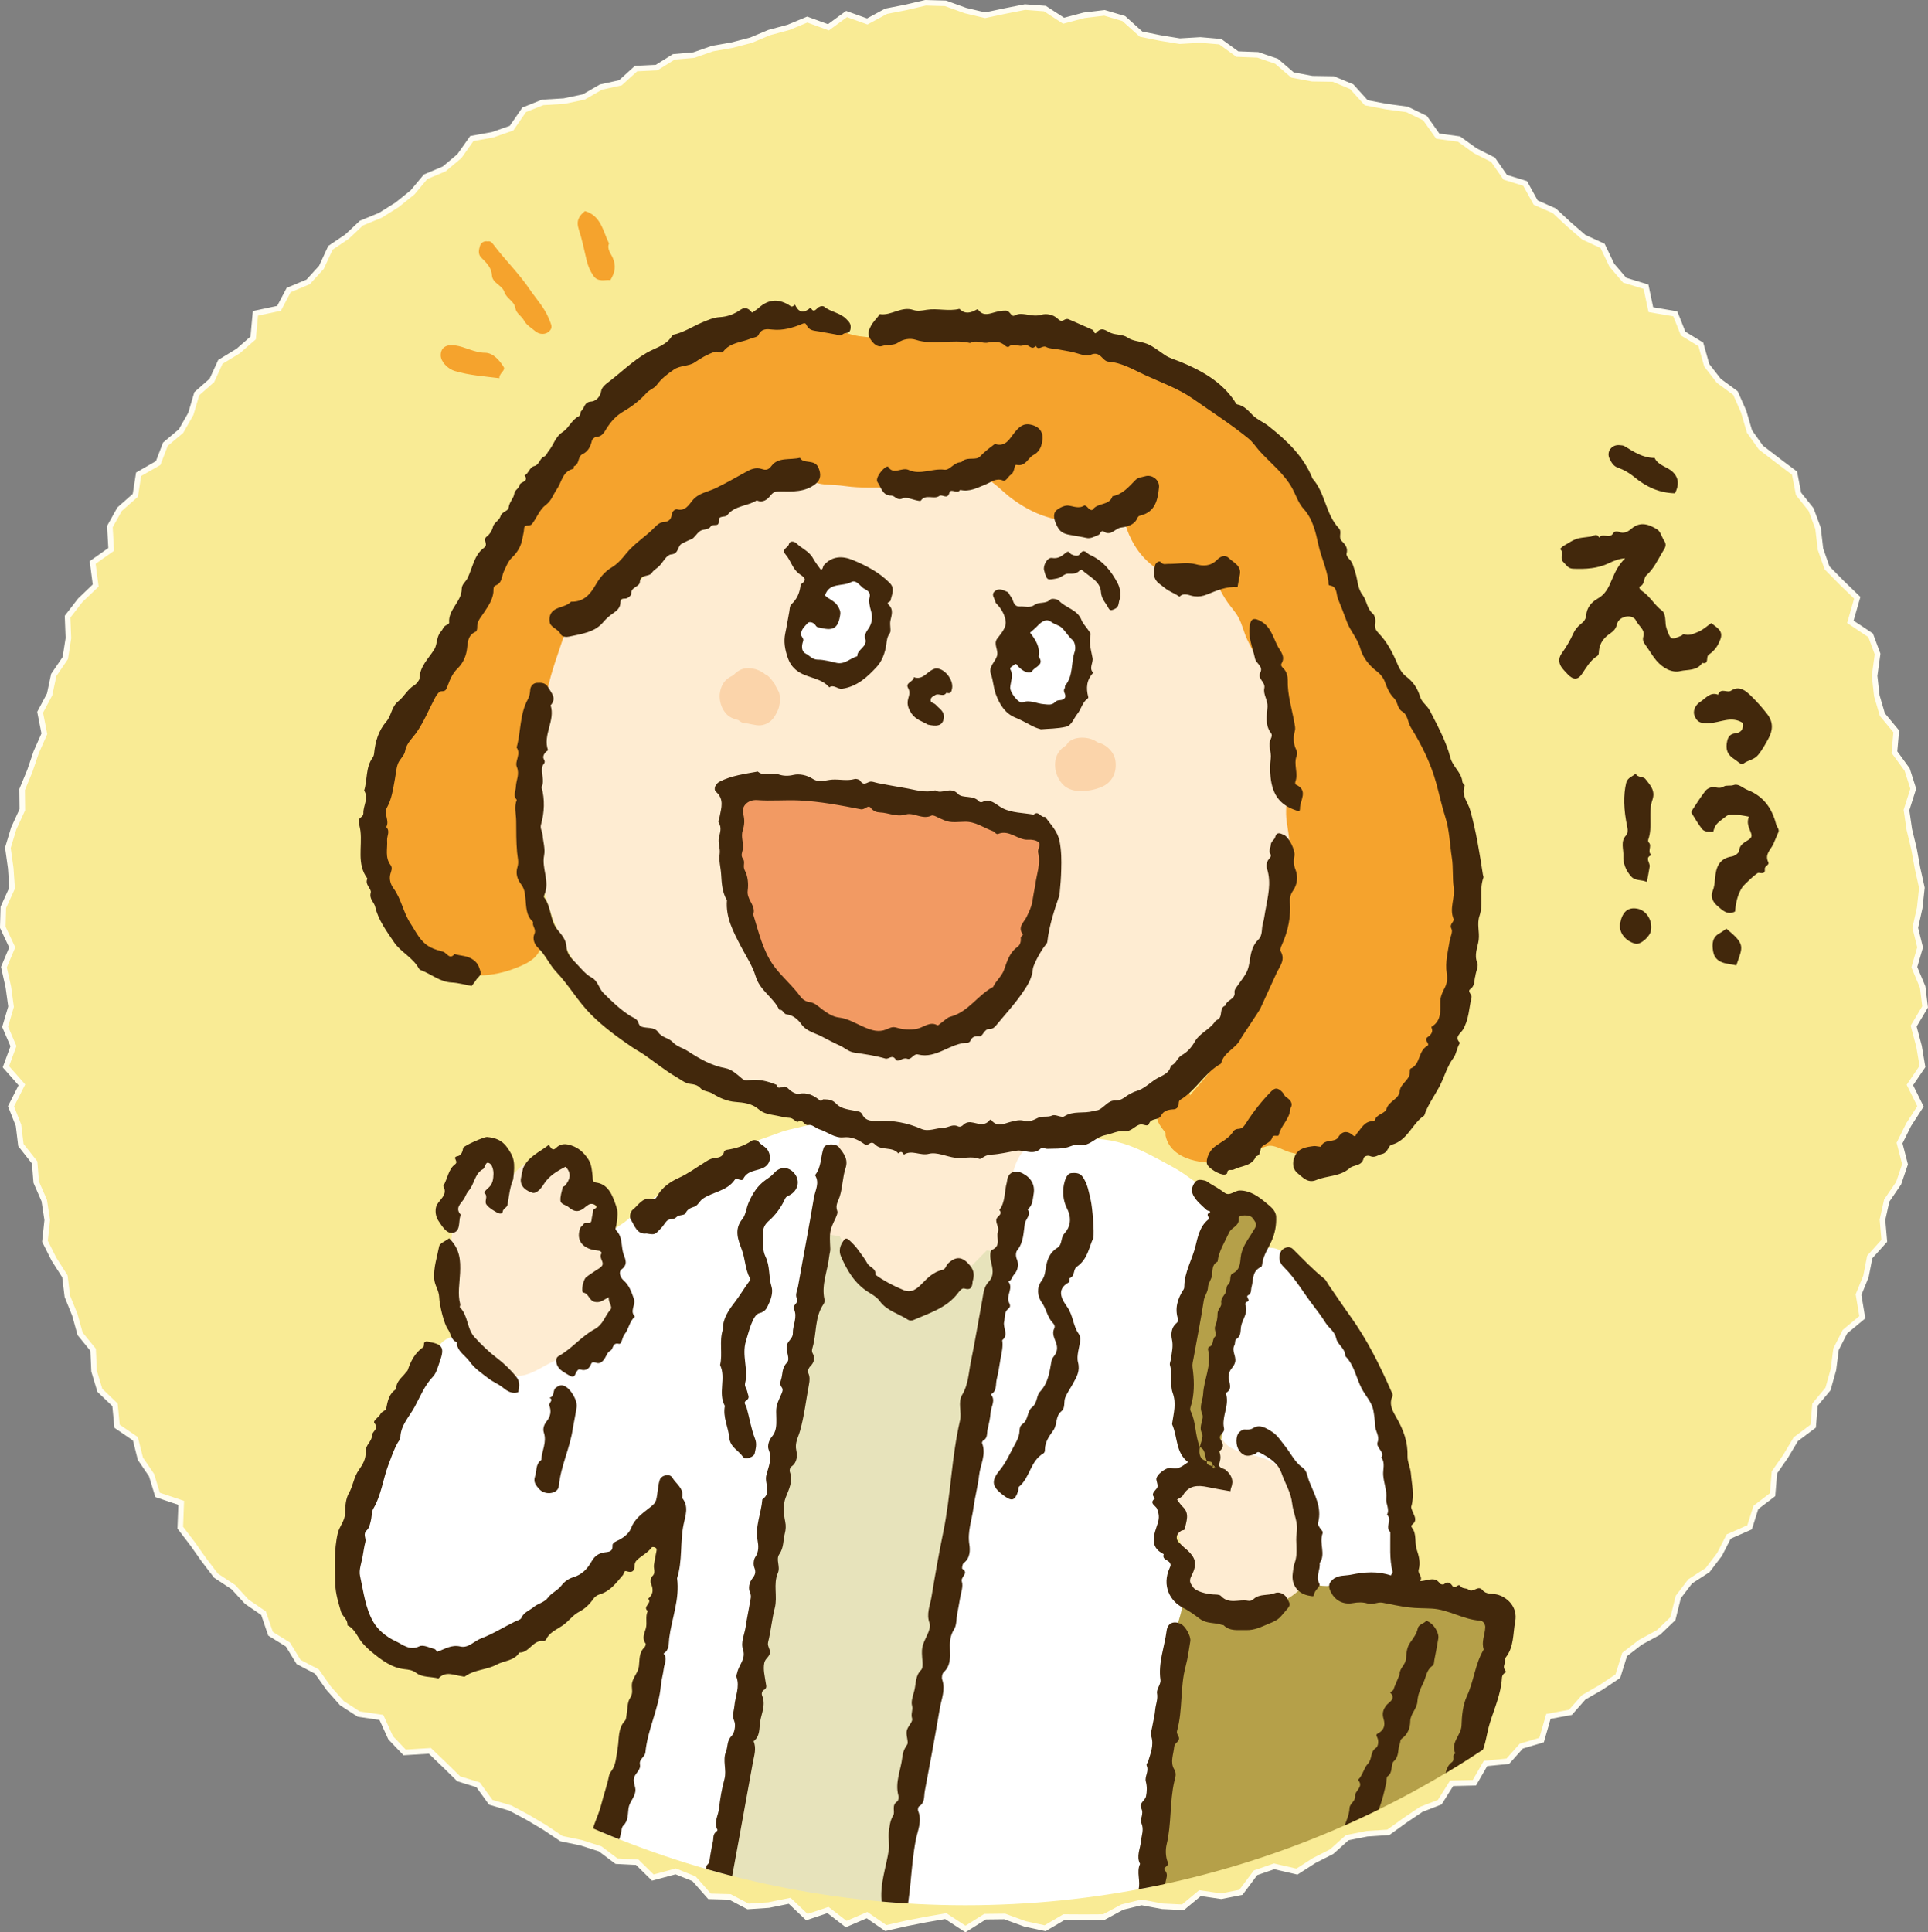
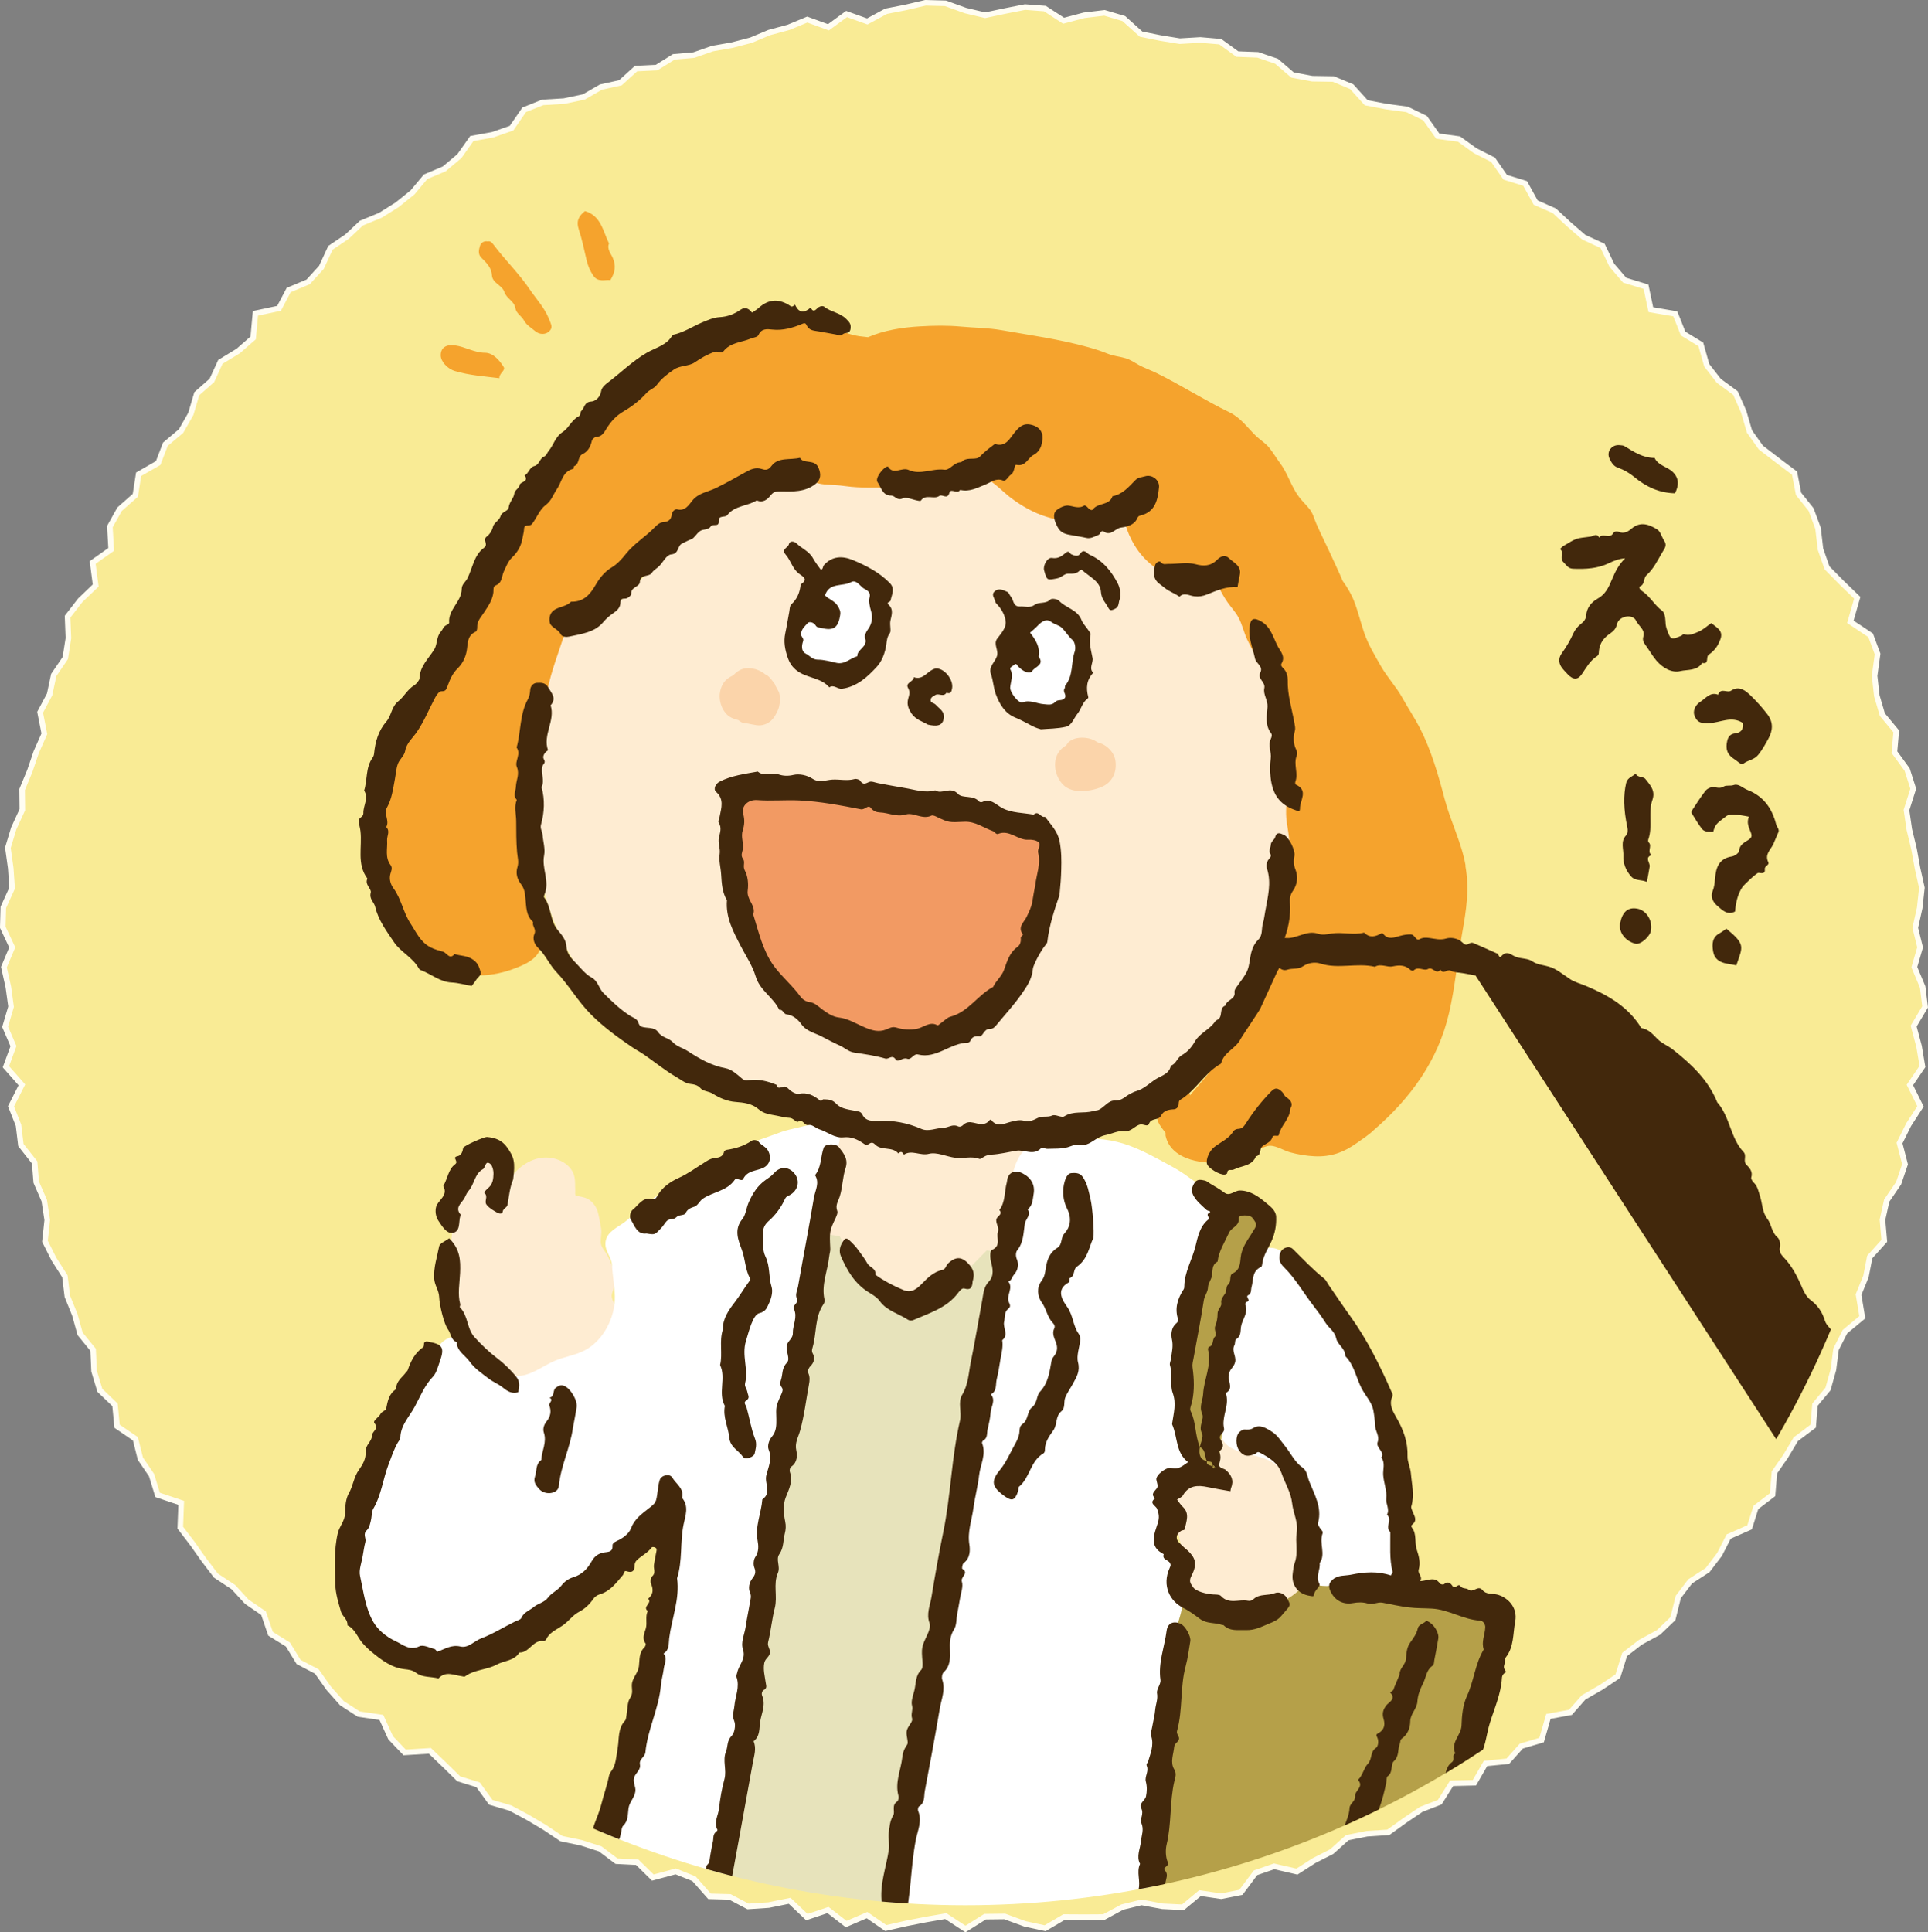
<svg xmlns="http://www.w3.org/2000/svg" id="_レイヤー_2" data-name="レイヤー 2" viewBox="0 0 347.07 347.82">
  <rect x="0" y="0" width="347.07" height="347.82" fill="#808080" stroke="none" />
  <defs>
    <style>
      .cls-1 {
        fill: #feecd2;
      }

      .cls-2 {
        fill: #b5a049;
      }

      .cls-3 {
        fill: #fff;
      }

      .cls-4 {
        fill: #e7e3bb;
      }

      .cls-5 {
        fill: #f9eb95;
      }

      .cls-6, .cls-7 {
        fill: none;
      }

      .cls-8 {
        fill: #f5a32d;
      }

      .cls-9 {
        fill: #42280c;
      }

      .cls-7 {
        stroke: #fffdf2;
        stroke-miterlimit: 10;
      }

      .cls-10 {
        clip-path: url(#clippath);
      }

      .cls-11 {
        fill: #fbd4aa;
      }

      .cls-12 {
        fill: #f29a63;
      }
    </style>
    <clipPath id="clippath">
      <path class="cls-6" d="M4.93,174.09c0,93.26,75.6,168.86,168.86,168.86s168.86-75.6,168.86-168.86S267.06,5.23,173.79,5.23,4.93,80.83,4.93,174.09" />
    </clipPath>
  </defs>
  <g id="_レイヤー_1-2" data-name="レイヤー 1">
    <g>
      <polygon class="cls-5" points=".7 174.09 2.2 170.54 .5 166.92 .6 163.33 2.18 159.86 1.93 156.26 1.42 152.6 2.47 149.12 4.02 145.75 3.98 142.12 5.37 138.76 6.52 135.38 7.98 132.09 7.22 128.21 8.93 125 9.67 121.5 11.75 118.45 12.31 114.88 12.16 111 14.43 108.06 17.22 105.39 16.68 101.24 20.01 98.89 19.78 94.78 21.52 91.66 24.36 89.15 24.95 85.37 28.47 83.35 29.77 79.96 32.59 77.59 34.35 74.5 35.42 70.87 38.14 68.48 39.67 65.14 42.88 63.18 45.57 60.83 45.98 56.4 50.23 55.5 51.96 52.21 55.47 50.74 57.86 48.12 59.48 44.61 62.46 42.6 65.06 40.16 68.48 38.75 71.49 36.86 74.25 34.64 76.61 31.82 79.95 30.41 82.69 28.11 84.93 24.94 88.67 24.26 92.08 23.07 94.36 19.76 97.7 18.43 101.54 18.2 105.09 17.45 108.18 15.67 111.68 14.9 114.5 12.34 118.2 12.16 121.3 10.23 124.91 9.91 128.26 8.74 131.75 8.13 135.18 7.24 138.5 5.85 141.95 4.92 145.32 3.52 149.13 4.91 152.39 2.52 156.12 3.86 159.52 2.02 163.06 1.33 166.6 .5 170.2 .6 173.8 1.9 177.34 2.74 180.92 1.98 184.53 1.27 188.1 1.54 191.47 3.73 195.16 2.75 198.83 2.31 202.3 3.34 205.41 6.14 208.87 6.84 212.37 7.41 216.07 7.19 219.67 7.5 222.74 9.73 226.42 9.87 229.79 11.02 232.68 13.5 236.22 14.16 240.03 14.22 243.33 15.6 245.94 18.49 249.55 19.18 253.3 19.69 256.53 21.26 258.82 24.5 262.65 25.03 265.56 27.13 268.78 28.76 270.97 31.91 274.55 33.02 276.45 36.46 279.8 37.94 282.42 40.37 285.11 42.7 288.49 44.26 290.15 47.73 292.47 50.44 296.31 51.61 297.18 55.74 301.58 56.49 302.99 60.04 306.18 61.99 307.24 65.75 309.42 68.56 312.41 70.75 313.89 74.09 314.94 77.68 316.99 80.56 319.98 82.86 323.05 85.17 323.77 88.89 326.03 91.72 327.28 95.09 327.72 98.85 328.9 102.21 331.55 104.9 334.34 107.6 333.1 111.93 336.75 114.36 338 117.72 337.46 121.66 337.86 125.24 338.86 128.64 341.36 131.65 341.03 135.39 343.32 138.53 344.42 141.97 343.2 145.81 343.71 149.32 344.55 152.79 345.19 156.3 345.97 159.81 345.58 163.42 344.78 167.01 345.65 170.53 344.61 174.09 346.11 177.66 346.55 181.24 344.49 184.7 345.46 188.33 346.07 191.97 343.81 195.3 345.72 199.15 343.59 202.44 341.95 205.75 342.94 209.57 341.79 212.97 339.65 216.1 338.88 219.56 339.21 223.35 336.59 226.26 335.91 229.76 334.57 233.04 335.25 237.11 332.13 239.7 330.52 242.86 330.05 246.54 329.07 250.03 326.73 252.84 326.41 256.71 323.28 259.06 321.46 262.11 319.43 265.03 319.09 269.05 316.09 271.34 314.96 274.92 311.19 276.58 309.55 279.79 307.4 282.62 304.27 284.64 302.12 287.46 301.15 291.36 298.56 293.84 295.29 295.62 292.46 297.81 291.24 301.71 288.23 303.72 285.08 305.53 282.7 308.23 278.74 308.96 277.51 313.22 273.87 314.3 271.43 317.03 267.42 317.43 265.42 320.9 261.32 321 259.18 324.4 255.83 325.7 252.86 327.71 249.92 329.83 246.09 330.08 242.52 330.79 239.73 333.3 236.55 334.92 233.47 336.9 229.36 335.95 226.01 337.11 223.38 340.63 219.85 341.33 216.02 340.77 212.95 343.32 209.25 343.14 205.49 342.44 202.04 343.28 198.72 345.08 195.12 345.1 191.55 345.08 188.14 347.09 184.5 346.3 180.87 344.97 177.33 345.01 173.8 347.23 170.26 344.91 166.7 345.52 163.1 346.23 159.46 347.06 156.08 344.73 152.32 346.34 149.05 343.81 145.25 345.09 142.15 342.15 138.38 342.92 134.66 343.17 131.4 341.45 127.73 341.35 124.93 338.18 121.64 336.86 117.52 337.97 114.71 335.21 110.98 335.02 108.03 332.8 104.63 331.71 101.06 330.96 98.06 328.95 94.99 327.13 91.85 325.45 88.34 324.42 86.06 321.27 82.57 320.19 79.98 317.65 77.38 315.16 72.84 315.44 70.32 312.81 68.65 309.14 64.58 308.54 61.55 306.58 59.15 303.87 57.04 300.88 53.75 299.16 51.83 296.02 48.7 294.08 47.44 290.38 44.42 288.31 42 285.68 38.88 283.62 36.7 280.77 34.63 277.84 32.45 274.98 32.62 270.52 28.37 269.09 27.28 265.53 25.27 262.57 24.37 258.99 21.07 256.73 20.7 252.88 17.97 250.26 16.93 246.8 16.76 242.97 14.42 240.1 13.46 236.65 12.12 233.35 11.68 229.74 9.71 226.66 8.09 223.43 8.5 219.61 7.96 216.1 6.52 212.8 6.23 209.24 3.76 206.11 3.33 202.55 1.98 199.14 3.94 195.28 1.06 192.02 2.42 188.31 .92 184.83 1.99 181.21 1.5 177.66 .7 174.09" />
      <polygon class="cls-7" points=".7 174.09 2.2 170.54 .5 166.92 .6 163.33 2.18 159.86 1.93 156.26 1.42 152.6 2.47 149.12 4.02 145.75 3.98 142.12 5.37 138.76 6.52 135.38 7.98 132.09 7.22 128.21 8.93 125 9.67 121.5 11.75 118.45 12.31 114.88 12.16 111 14.43 108.06 17.22 105.39 16.68 101.24 20.01 98.89 19.78 94.78 21.52 91.66 24.36 89.15 24.95 85.37 28.47 83.35 29.77 79.96 32.59 77.59 34.35 74.5 35.42 70.87 38.14 68.48 39.67 65.14 42.88 63.18 45.57 60.83 45.98 56.4 50.23 55.5 51.96 52.21 55.47 50.74 57.86 48.12 59.48 44.61 62.46 42.6 65.06 40.16 68.48 38.75 71.49 36.86 74.25 34.64 76.61 31.82 79.95 30.41 82.69 28.11 84.93 24.94 88.67 24.26 92.08 23.07 94.36 19.76 97.7 18.43 101.54 18.2 105.09 17.45 108.18 15.67 111.68 14.9 114.5 12.34 118.2 12.16 121.3 10.23 124.91 9.91 128.26 8.74 131.75 8.13 135.18 7.24 138.5 5.85 141.95 4.92 145.32 3.52 149.13 4.91 152.39 2.52 156.12 3.86 159.52 2.02 163.06 1.33 166.6 .5 170.2 .6 173.8 1.9 177.34 2.74 180.92 1.98 184.53 1.27 188.1 1.54 191.47 3.73 195.16 2.75 198.83 2.31 202.3 3.34 205.41 6.14 208.87 6.84 212.37 7.41 216.07 7.19 219.67 7.5 222.74 9.73 226.42 9.87 229.79 11.02 232.68 13.5 236.22 14.16 240.03 14.22 243.33 15.6 245.94 18.49 249.55 19.18 253.3 19.69 256.53 21.26 258.82 24.5 262.65 25.03 265.56 27.13 268.78 28.76 270.97 31.91 274.55 33.02 276.45 36.46 279.8 37.94 282.42 40.37 285.11 42.7 288.49 44.26 290.15 47.73 292.47 50.44 296.31 51.61 297.18 55.74 301.58 56.49 302.99 60.04 306.18 61.99 307.24 65.75 309.42 68.56 312.41 70.75 313.89 74.09 314.94 77.68 316.99 80.56 319.98 82.86 323.05 85.17 323.77 88.89 326.03 91.72 327.28 95.09 327.72 98.85 328.9 102.21 331.55 104.9 334.34 107.6 333.1 111.93 336.75 114.36 338 117.72 337.46 121.66 337.86 125.24 338.86 128.64 341.36 131.65 341.03 135.39 343.32 138.53 344.42 141.97 343.2 145.81 343.71 149.32 344.55 152.79 345.19 156.3 345.97 159.81 345.58 163.42 344.78 167.01 345.65 170.53 344.61 174.09 346.11 177.66 346.55 181.24 344.49 184.7 345.46 188.33 346.07 191.97 343.81 195.3 345.72 199.15 343.59 202.44 341.95 205.75 342.94 209.57 341.79 212.97 339.65 216.1 338.88 219.56 339.21 223.35 336.59 226.26 335.91 229.76 334.57 233.04 335.25 237.11 332.13 239.7 330.52 242.86 330.05 246.54 329.07 250.03 326.73 252.84 326.41 256.71 323.28 259.06 321.46 262.11 319.43 265.03 319.09 269.05 316.09 271.34 314.96 274.92 311.19 276.58 309.55 279.79 307.4 282.62 304.27 284.64 302.12 287.46 301.15 291.36 298.56 293.84 295.29 295.62 292.46 297.81 291.24 301.71 288.23 303.72 285.08 305.53 282.7 308.23 278.74 308.96 277.51 313.22 273.87 314.3 271.43 317.03 267.42 317.43 265.42 320.9 261.32 321 259.18 324.4 255.83 325.7 252.86 327.71 249.92 329.83 246.09 330.08 242.52 330.79 239.73 333.3 236.55 334.92 233.47 336.9 229.36 335.95 226.01 337.11 223.38 340.63 219.85 341.33 216.02 340.77 212.95 343.32 209.25 343.14 205.49 342.44 202.04 343.28 198.72 345.08 195.12 345.1 191.55 345.08 188.14 347.09 184.5 346.3 180.87 344.97 177.33 345.01 173.8 347.23 170.26 344.91 166.7 345.52 163.1 346.23 159.46 347.06 156.08 344.73 152.32 346.34 149.05 343.81 145.25 345.09 142.15 342.15 138.38 342.92 134.66 343.17 131.4 341.45 127.73 341.35 124.93 338.18 121.64 336.86 117.52 337.97 114.71 335.21 110.98 335.02 108.03 332.8 104.63 331.71 101.06 330.96 98.06 328.95 94.99 327.13 91.85 325.45 88.34 324.42 86.06 321.27 82.57 320.19 79.98 317.65 77.38 315.16 72.84 315.44 70.32 312.81 68.65 309.14 64.58 308.54 61.55 306.58 59.15 303.87 57.04 300.88 53.75 299.16 51.83 296.02 48.7 294.08 47.44 290.38 44.42 288.31 42 285.68 38.88 283.62 36.7 280.77 34.63 277.84 32.45 274.98 32.62 270.52 28.37 269.09 27.28 265.53 25.27 262.57 24.37 258.99 21.07 256.73 20.7 252.88 17.97 250.26 16.93 246.8 16.76 242.97 14.42 240.1 13.46 236.65 12.12 233.35 11.68 229.74 9.71 226.66 8.09 223.43 8.5 219.61 7.96 216.1 6.52 212.8 6.23 209.24 3.76 206.11 3.33 202.55 1.98 199.14 3.94 195.28 1.06 192.02 2.42 188.31 .92 184.83 1.99 181.21 1.5 177.66 .7 174.09" />
      <g class="cls-10">
        <path class="cls-2" d="M267.83,287.71c-1.91-.98-4.29-.57-6.35-.58-1.89,0-3.77.24-5.66.41-.57-.25-1.14-.5-1.74-.69-2.46-.77-4.8-1.67-7.22-2.54-2.26-.81-4.61-1.31-6.92-1.9-2.01-.52-3.97-1.03-5.87.15-.84.53-1.23,1.27-1.88,1.97-.74.8-1.7,1.24-2.64,1.76-2.6,1.41-4.65,2.01-7.6,1.95-2.59-.05-5.04.03-7.54-.65-1.45-.39-2.71-.42-3.59,1.07-.82,1.37-.46,3.65-.68,5.18-.35,2.57.09,5.15-.39,7.69-.43,2.22-.39,4.37-.33,6.63.05,2.26-.34,4.23-.55,6.44-.22,2.28-.11,4.52-.39,6.81-.17,1.42-.05,2.79-.31,4.22-.19,1.13-.32,2.14-.32,3.28-.02,2.13-.46,4.44-.83,6.54-.42,2.31-.51,4.73-.69,7.07-.4,5.04-.16,10.25-.1,15.31.05,3.79-.11,8.02,3.51,10.13,1.42.83,3.06,1.54,4.63,2.02,2.17.67,4.55,1.46,6.79,1.81,2.15.35,4.21.59,6.37.61,1.01.01,1.89.3,2.88.47,1.2.2,2.46.13,3.67.18,1.96.08,3.94.17,5.88-.16,2.5-.43,4.38-1.74,6.39-3.21,3.24-2.37,3.46-7.33,4.79-10.86,1.81-4.77,2.94-9.77,4.59-14.6.79-2.33,1.57-4.63,2.51-6.91.99-2.39,1.54-4.92,2.5-7.32,1.01-2.52,1.76-5.26,2.6-7.85.84-2.59,1.39-5.34,1.95-8,.65-3.11,1.17-6.25,2.03-9.31.75-2.65,1.86-5.18,2.55-7.86.83-3.27,1.59-7.4-2.02-9.26" />
        <path class="cls-1" d="M233.12,149.72c-.19-2.5-1.02-4.87-1.21-7.38-.17-2.28-.64-4.46-1.01-6.7-.47-2.82-.51-5.71-1.04-8.51-.21-1.09-.64-2.11-.9-3.19-.29-1.19-.16-2.4-.33-3.59-.32-2.28-1.35-4.49-2.4-6.52-4.29-8.33-10.02-16.65-18.2-21.48-2.49-1.47-4.5-3.54-6.89-5.15-2.11-1.42-4.45-2.59-6.91-3.27-5.31-1.47-10.98-.38-16.4-.34-3.21.02-6.43.14-9.63.02-2.75-.11-5.37-1.24-8.12-1.16-2.56.08-5.2.98-7.71,1.44-1.43.27-2.95.55-4.35.97-1.1.33-2.16,1.03-3.34.89-1.2-.15-1.75.76-1.7,1.71-2.33.03-4.75.58-6.71,1.05-5.73,1.36-9.66,4.46-13.84,8.48-2.77,2.66-5.31,5.52-7.93,8.32-2.39,2.55-4.38,4.67-7.7,5.88-2.37.87-4.22,1.86-5.67,3.99-1.41,2.07-2.16,4.58-2.7,6.99-.57,2.53-.88,5.11-1.47,7.64-.8,3.43-.62,6.89-.63,10.39,0,7.21-.04,14.52,1.99,21.52,1.8,6.21,5.18,12.36,9.1,17.48,4.16,5.43,9.7,8.88,15.68,11.98,3.51,1.82,6.88,3.24,10.77,4.05,1.9.39,3.84.73,5.68,1.38,1.74.61,3.24,1.64,4.82,2.56,1.64.95,3.47,1.63,5.31,2.24-.16.25-.27.55-.28.92-.03,4.03-.54,8.06-.49,12.09-.17-.03-.32-.09-.52-.11-1.22-.13-2,1.26-1.74,2.29.25.99.8,1.74,1.25,2.65.43.89.72,1.81,1.23,2.67,1.01,1.7,1.9,3.3,3.28,4.73,2.81,2.88,5,6.27,8.42,8.5,1.64,1.06,3.38,1.33,5.16.42,1.74-.89,3.05-2.34,4.85-3.16.14-.06.26-.16.4-.23,1-.41,1.96-.93,2.89-1.63,1.1-.83,2.26-1.69,3.19-2.71.11-.11.19-.24.28-.36,2.1-1.4,3.93-3.27,4.46-5.83.17-.84-.2-1.51-.76-1.89.51-.81,1-1.63,1.39-2.51.9-2.01,1.47-4.13,1.68-6.33.1-.98.13-1.96.01-2.93-.09-.79-.62-1.76-.6-2.53.06-2.29,3.61-2.24,5.31-2.38,2.52-.2,4.64-1.17,6.99-1.96,2.07-.69,4.42-.83,6.26-2.06,1.13-.76,1.95-1.43,3.24-1.99,1.08-.47,2.03-1.02,2.91-1.81,3.79-3.42,7.99-6.51,11.45-10.29,3.5-3.83,5.99-8.13,8.09-12.85,2.24-5.03,3.36-10.3,4.39-15.68.42-2.17.88-4.49.71-6.7" />
        <path class="cls-1" d="M237.02,276.01c-.48-2.4-1.03-4.8-1.73-7.12-.42-1.39-1-2.73-1.88-3.89-.97-1.3-2.24-2.22-3.51-3.22-1.02-.81-1.86-1.82-2.92-2.58-1.15-.83-2.59-1.25-3.99-1.31-1.49-.05-2.92.57-3.78,1.8-.78,1.12-.75,2.22-.81,3.41-1.43.14-2.9-.03-4.28.59-1.94.88-2.45,2.61-2.76,4.56-.33,2.07-.33,4.01.2,6.06.3,1.12.73,2.22.93,3.37.22,1.26.04,2.54.06,3.81.1,4.71,3.85,7.55,8.23,8.33,4.23.75,8.38-.17,11.91-2.64,3.13-2.2,6.2-7.38,4.33-11.17" />
        <path class="cls-1" d="M110.7,235.02c-.15-.49-.46-.95-.56-1.46-.11-.6.13-.99.3-1.54.33-1.04.41-1.92.14-2.99-.25-.98-.69-1.95-1.13-2.86-.39-.82-1.22-1.58-1.29-2.42-.08-.95.22-1.76.03-2.74-.18-.93-.32-1.93-.57-2.84-.25-.85-.73-1.57-1.43-2.12-.86-.66-1.74-.56-2.62-.92,0-.14-.04-.35-.04-.33.05-.37,0-.82,0-1.2,0-.84,0-1.67-.35-2.46-.87-1.96-3.29-2.92-5.34-2.77-2.29.16-4.31,1.58-5.72,3.32-.25.3-.64.71-.8,1.09-.09-.15-.21-.31-.21-.28-.24-.91-1.01-1.87-1.73-2.44-3.53-2.76-6.19.77-7.41,3.84-.35.89-.56,1.8-.76,2.71.23.48.38.98.41,1.52.15.66.11,1.33-.06,1.99-.24,2.07-.34,4.16-.74,6.22-.17.88-.7,1.65-1.34,2.29v.03c.02,2.56-.16,4.65.88,7.04.8,1.82,1.36,3.74,2.22,5.55,1.36,2.86,3.3,5.45,5.95,6.99.55-.19,1.13-.32,1.66-.28,1.27.08,2.53.04,3.79-.08,1.52-.25,2.99-.65,4.44-1.2,1-.46,1.99-.95,2.92-1.55,1.38-.87,2.97-.92,4.39-.41.3-.17.59-.33.77-.48.91-.75,1.6-1.73,2.23-2.72,1.25-1.98,2.71-4.07,1.96-6.51" />
        <path class="cls-3" d="M194.09,113.18c-.08-.08-.18-.12-.26-.2-.05-.14-.1-.29-.18-.42-.57-.98-1.59-1.77-2.66-2.13-1.03-.35-1.98-.2-2.92.32-.88.49-1.85.77-2.67,1.37-1.94,1.43-2.88,3.46-3.6,5.7-.3.93-.49,1.85-.38,2.83.06.49.18.98.23,1.47.06.68,0,1.36.2,2.04.26.83.76,1.61,1.14,2.39.52,1.05,1.39,1.67,2.49,2.04,1.85.62,4.07.63,5.81-.33,3.34-1.84,4.25-5.96,4.42-9.46.1-1.99-.24-4.1-1.61-5.62" />
        <path class="cls-3" d="M158.58,106.83c-.76-2.64-2.71-4.16-5.41-4.45-4.92-.53-8.7,3.86-10.26,8.08-.79,2.12-1.23,5.07-.43,7.25.87,2.36,3.25,4.3,5.85,4.11,2.44-.17,5.3-1.1,6.97-2.97.58-.65.93-1.39,1.21-2.17.74-.05,1.46-.54,1.63-1.3.62-2.8,1.25-5.73.44-8.56" />
        <path class="cls-12" d="M177.52,146.03c-1.62-.36-3.26-.65-4.87-1.01-1.47-.32-2.89-.91-4.4-1.1-1.11-.14-2.17.11-3.27.05-1.86-.09-3.76-.82-5.58-1.2-2.71-.58-5.37-.64-8.12-.7-3.29-.08-6.57-.93-9.88-.62-1.12.11-2.15.63-3.27.71-1.42.09-2.61-.28-3.97.41-2.21,1.13-2.43,3.37-2.4,5.58.05,3.23.18,6.49.79,9.67.59,3.12,1.65,6.24,2.55,9.28.77,2.6,1.73,5.12,2.95,7.53,1.37,2.7,2.41,4.97,4.94,6.75,2.54,1.79,5.1,3.92,7.97,5.13,3.02,1.27,6.14,1.32,9.37,1.39,3.37.07,6.71.2,9.88-1.12,2.9-1.21,5.24-3.27,7.45-5.46.45-.44.57-.94.5-1.42.58-.8,1.13-1.63,1.74-2.41,1.71-2.19,3.65-4.22,4.97-6.7,2.87-5.36,3.79-11.87,3.56-17.88-.22-5.71-6.45-5.91-10.9-6.89" />
        <path class="cls-8" d="M263.83,155.79c-.73-4.13-2.7-7.92-3.77-11.97-1.14-4.33-2.42-8.82-4.48-12.81-.94-1.82-2.09-3.53-3.09-5.33-1.12-2.04-2.73-3.72-3.89-5.75-1.1-1.93-2.29-3.9-3.02-6.01-.66-1.91-1.1-3.88-1.84-5.75-.52-1.32-1.23-2.5-2.05-3.62-.49-1.22-1.08-2.41-1.61-3.6-1-2.24-2.14-4.44-3.12-6.68-.4-.9-.56-1.78-1.18-2.58-.6-.78-1.33-1.44-1.93-2.23-1.46-1.94-2.03-4.27-3.49-6.2-.66-.87-1.21-1.85-1.91-2.7-.73-.88-1.73-1.45-2.53-2.26-1.52-1.52-2.62-3.12-4.61-4.09-4.49-2.17-8.71-4.9-13.2-7.1-1.02-.49-2.11-.87-3.1-1.41-.79-.44-1.52-.97-2.41-1.22-1.12-.32-2.12-.38-3.21-.82-1.25-.51-2.52-.9-3.82-1.25-5.05-1.38-10.22-2.09-15.36-2.99-2.33-.41-4.83-.41-7.19-.63-2.45-.23-4.97-.19-7.43-.04-3.14.18-6.42.68-9.34,1.95-.52-.05-1.03-.11-1.54-.18-3.12-.46-5.82-2.26-8.94-2.8-2.76-.48-5.39.1-8.14.27-3.17.2-5.94,1.48-8.87,2.61-4.95,1.9-8.8,5.91-12.56,9.5-1.71,1.63-3.85,2.29-5.68,3.71-2.04,1.59-4.55,2.78-6.34,4.68-1.74,1.85-2.82,4.26-4.46,6.23-1.92,2.31-3.51,4.85-5,7.46-1.33,2.33-2.32,4.83-3.65,7.15-.82,1.42-1.67,2.87-2.12,4.43-.46.28-.81.74-.83,1.44,0,.36-.65.9-.81,1.21-.26.5-.25,1.03-.43,1.55-.44,1.29-1.28,2.52-1.85,3.78-1.28,2.79-3.02,5.04-4.79,7.5-.77,1.08-1.23,2.34-2.01,3.42-.71,1-1.52,1.8-2.13,2.88-1.45,2.57-3.13,4.99-4.49,7.62-2.62,5.03-4.14,10.96-4.86,16.58-.16,1.23-.27,2.48-.07,3.72.09.55.28,1.02.44,1.55.27.94.09,1.53.14,2.46.13,2.35,1.21,5.08,2.34,7.12,2.34,4.2,6.1,7.88,10.55,9.76,4.63,1.95,9.37,1.44,13.88-.6,1.88-.85,3.16-1.91,3.54-4.02.39-2.17-.01-4.42-.43-6.56-.28-1.45-.61-2.91-.74-4.38-.13-1.55.07-3.09-.06-4.63-.26-3.22-.94-6.3-.55-9.57.82-6.85,1.35-13.68,2.77-20.46.7-3.36,1.96-6.61,3.02-9.87.46-1.41,1.05-2.72,1.67-4.05,4.03-1.51,7.52-4.56,10.37-7.66,4.24-4.61,8.32-9.73,13.62-13.17,2.67-1.73,5.81-3.15,8.93-3.79,1.29-.26,2.57.1,3.83-.19.56-.13,1.04-.45,1.6-.56.44-.08.9-.08,1.37-.07.3.63.66,1.25,1.16,1.87.7.87,1.65.71,2.29.13.62.16,1.24.36,1.88.41,1.33.11,2.61.14,3.94.33,2.67.38,5.38.22,8.07.25,2.68.03,5.21-.1,7.85-.6,1.44-.27,2.89-.51,4.33-.83,1.1-.24,2.44-.91,3.57-.77,2.07.27,4.37,2.93,5.99,4.12,1.93,1.42,3.97,2.6,6.26,3.32,4.78,1.51,9,1.03,13.62-.19.55,1.06.9,2.48,1.32,3.43.63,1.43,1.41,2.72,2.45,3.9,2.09,2.37,5.03,3.94,8.09,4.63,1.83.41,3.71.71,5.6.89.48.99,1.02,1.94,1.63,2.81.63.88,1.38,1.68,1.9,2.63.72,1.31,1,2.82,1.66,4.16,1.22,2.49,2.77,4.84,3.59,7.51.84,2.74,1.4,5.72,1.87,8.54.41,2.51.69,5.09.94,7.62.11,1.14.3,2.26.48,3.39.25,1.62-.03,3.22.09,4.84.11,1.44.48,2.85.54,4.29.06,1.34-.2,2.67-.38,3.99-.16,1.17-.12,2.34-.24,3.51-.16,1.62-.76,3.19-1.13,4.77-1.4,5.96-2.52,11.72-5.31,17.23-1.11,2.2-2.52,4.19-3.47,6.47-.56,1.36-1.42,2.16-2.29,3.29-.83,1.09-1.43,2.24-2.34,3.29-.92,1.06-1.8,2.12-2.71,3.16-.1-.49-.37-.95-.83-1.19-.86-.46-1.97-.23-2.47.65-.09.16-.48.61-.05.11-.13.15-.25.3-.38.45-.3.36-.62.71-.91,1.08-.78.98-1.58,2.12-1.17,3.44.16.54.51,1.01.84,1.47.19.25.38.49.57.74.01.17-.03.33,0,.5.95,4.58,7.35,5.36,11.1,4.63,1.24-.24,2.47-.81,3.67-1.19,1.12-.35,2.88-1.59,4.02-1.62,1.08-.03,2.58.9,3.64,1.19,1.42.39,2.91.64,4.38.71,2.97.14,5.25-.69,7.62-2.39,1.05-.74,2.14-1.44,3.04-2.31,0,0,0,0,0,0,6.63-5.73,11.59-12.5,13.58-21.14,1.08-4.69,1.5-9.54,2.34-14.28.75-4.22,1.34-7.91.58-12.2" />
        <path class="cls-11" d="M140.29,124.82c-.09-.35-.3-.63-.47-.93-.03-.07-.04-.13-.08-.2-.03-.05-.06-.09-.09-.14-.03-.05-.05-.12-.08-.16-.03-.08-.03-.17-.08-.24-.46-.61-.87-1.27-1.53-1.68-.06-.04-.14-.03-.21-.07-.1-.08-.17-.17-.28-.24-.57-.39-1.26-.7-1.94-.81-.91-.16-1.81-.09-2.6.42-.36.23-.68.51-.98.82-.67.3-1.27.72-1.69,1.34-.51.74-.77,1.8-.7,2.69.08,1.07.44,2.02,1.14,2.83.54.63,1.31.95,2.1,1.14.04.02.08.04.13.05.23.14.43.34.68.43.34.11.7.14,1.05.18,1,.18,1.96.52,2.97.16.89-.31,1.46-.85,1.92-1.64.31-.52.6-1.11.73-1.7,0-.03,0-.06,0-.08.18-.72.19-1.49,0-2.18" />
        <path class="cls-11" d="M200.69,136.45c-.3-1-1.06-1.85-1.96-2.37-.36-.21-.75-.35-1.15-.46-.76-.52-1.58-.79-2.54-.83-.96-.04-2.07.16-2.77.89-.13.14-.22.31-.32.48-.61.34-1.14.83-1.48,1.41-.99,1.72-.54,4.01.71,5.47,1.25,1.47,3.33,1.51,5.08,1.21.79-.14,1.55-.37,2.27-.7.99-.46,1.72-1.29,2.08-2.31.29-.81.33-1.96.08-2.79" />
        <path class="cls-3" d="M219.45,217.58c0-.28-.05-.53-.14-.74.31-.74.19-1.6-.76-2.04-2.61-1.2-4.76-3.29-7.3-4.66-2.87-1.55-5.96-3.36-9.09-4.31-2.91-.88-6.22-1.11-9.22-.68-1.44.21-2.87.56-4.31.73-1.27.14-2.49-.05-3.61.69-1.74,1.15-2.45,3.42-2.85,5.36-.57,2.72-.91,5.47-1.5,8.19-1.52,7.1-1.73,14.24-2.54,21.43-.16,1.45-.63,2.85-.76,4.3-.17,1.93-.3,3.76-.61,5.69-.55,3.37-.57,6.78-1.28,10.13-1.34,6.31-2.01,12.79-2.91,19.19-.21,1.51-.88,2.89-1.09,4.42-.26,1.91-.44,3.81-.89,5.68-.85,3.46-1.58,6.91-2.26,10.41-1.31,6.83-2.61,13.62-4.25,20.37-.88,3.59-1.56,7.24-2.2,10.88-.33,1.84-.64,3.68-.95,5.53-.31,1.81-.3,3.77-.7,5.53-.71,3.16-1.21,6.44-1.5,9.69-.2,2.16-1.17,5.04-.36,7.16.9,2.36,4.42,3.01,6.48,3.86,3.29,1.37,6.33,2.34,9.82,3.05,3.61.73,7.19.46,10.79,1.03,2.83.44,5.8.95,8.67.97,4.64.04,12.91-.85,13.51-6.72.33-3.26.35-6.66.52-9.95.19-3.72.07-7.48.07-11.21s.06-7.09.52-10.69c.41-3.27-.23-6.52.04-9.78.12-1.47.52-2.88.56-4.36.06-1.85-.08-3.73-.09-5.58,0-3.45.77-7.13,1.49-10.5.35-1.66.14-3.36.49-5.05.33-1.58.71-3.16,1.18-4.7.46-1.52.49-2.78.68-4.31.18-1.44.33-2.26-.3-3.67-1.31-2.91-2.73-6.74-2.38-9.99.14-1.26.31-2.55.45-3.8.17-1.61,1.72-2.16,2.55-3.42,1.56-2.36-.33-5.8-.75-8.32-.55-3.32-.49-7.34-.06-10.69.23-1.82.65-3.59.95-5.39.32-1.88.33-3.83.85-5.66.89-3.1,1.17-6.16,2.39-9.2,1.09-2.72,2.38-5.32,2.56-8.28.01-.08.05-.14.05-.22,0-.13,0-.25.01-.38" />
        <path class="cls-3" d="M253.22,277.08c-.14-3.17,0-6.4-.36-9.55-.18-1.58-.59-3.07-.96-4.6-.38-1.52-.46-3.05-.71-4.59-.46-2.84-1.28-6.15-3.01-8.5-1.06-1.44-1.82-3.04-2.83-4.5-1.01-1.46-2.19-2.8-3.22-4.25-.95-1.35-1.73-2.74-2.8-4-1.12-1.31-1.62-2.64-2.42-4.13-.71-1.31-1.74-2.41-2.56-3.64-.55-.82-1.42-1.3-2.11-1.91-.03-.07-.06-.14-.09-.2-.1-.4-.32-.75-.63-1.02-.38-.54-.84-1.03-1.49-1.31-1.84-.79-3.46.25-4.3,1.9-.75,1.47-.9,3.16-1.21,4.75-.56,2.83-1.83,5.46-2.31,8.33-.44,2.71-.77,5.34-1.42,8-.33,1.32-.31,2.72-.55,4.08-.3,1.63-.18,3.3-.44,4.95-.32,1.97.66,3.22,2.39,4.03,2.75,1.27,5.82.98,8.08,3.27,2.16,2.18,2.8,4.98,3.49,7.86.32,1.33.64,2.75.76,4.1.15,1.63-.16,3.26.11,4.9.34,2.18.99,4.2,3.45,4.41.98.09,2.02-.05,2.99-.21,1.87-.3,3.52-.25,5.39-.33,1.25-.05,2.45-.46,3.68-.58.79-.08,1.43,0,2.07-.59,1.5-1.39,1.09-4.87,1.01-6.65" />
        <path class="cls-3" d="M151.08,205.65c.39-2.17-1.14-3.51-3.24-3.46-1.45.04-2.86.46-4.27.8-.94.22-1.87.41-2.79.72-1.21.41-2.39.89-3.6,1.29-1.78.6-3.86,1.53-4.52,3.43-.25.12-.47.27-.74.38-1.83.75-3.57,1.61-5.35,2.46-1.67.8-3.31,1.7-5.01,2.42-1.61.68-3.37,1.48-4.72,2.59-1.42,1.16-2.78,2.39-4.2,3.54-1.3,1.05-3.32,1.77-3.62,3.62-.28,1.72,1.09,2.78,1.16,4.37.09,1.84.45,3.65.5,5.5.1,3.72-2.01,7.98-5.44,9.77-1.71.89-3.7,1.14-5.47,1.91-2.12.92-4.3,2.72-6.7,2.69-4.57-.05-6.12-4.81-9.67-6.6-3.24-1.64-5.04,1.89-6.36,4.2-1.08,1.88-2.17,3.72-3.37,5.53-1.25,1.88-2.03,3.86-3.07,5.83-.9,1.71-1.47,3.44-2.25,5.2-.84,1.91-1.91,3.69-2.49,5.72-1.22,4.27-2,8.74-2.56,13.15-.46,3.6-.92,8.03,1.23,11.2,3.83,5.64,11.86,7.88,18.26,6.56,8.63-1.79,15.46-7.17,22.2-12.55,3.33-2.66,6-5.98,8.87-9.11,1.44-1.56,2.96-3.02,4.27-4.69.68-.86,1.32-1.74,1.98-2.6.22-.27.47-.56.66-.86.48-.76.41-1.63.52.1.11,1.76-.74,3.68-1.02,5.41-.16.97,0,1.91-.07,2.88-.1,1.41-.5,2.85-.72,4.25-.69,4.29-.79,8.59-1.97,12.78-1.27,4.51-1.96,9.18-2.97,13.75-.45,2.05-.7,4.14-1.33,6.15-.73,2.28-1.53,4.51-2.16,6.83-1.11,4.09-2.76,7.99-3.93,12.06-1.22,4.21-2.05,8.73-4.28,12.55-1.37,2.35-2.54,4.3-.08,6.38,1.9,1.6,4.6,2.38,6.95,3.01,5.28,1.41,15.13,3.43,17.48-3.47,1.43-4.22,2.6-8.79,3.2-13.2.63-4.59,1.76-8.94,2.83-13.42.96-3.98,1.14-8.08,1.92-12.07.91-4.64,1.36-9.27,2.04-13.93.63-4.34.95-8.66,1.06-13.03.11-4.55,1.44-8.99,1.99-13.48.5-4.14.21-8.4.92-12.52.37-2.15.23-4.27.62-6.41.43-2.33.63-4.6.83-6.95.18-2.05.64-4.04,1.06-6.06.52-2.43.58-4.91.99-7.35.79-4.68,1.58-9.3,2.56-13.94.4-1.88.79-3.66,1.5-5.44.19-.48.35-.96.49-1.43.71-.18,1.31-.72,1.33-1.66.02-.93-.03-1.89-.2-2.8.29-.65.6-1.32.73-2.03" />
        <path class="cls-4" d="M177.59,225.12c-1.84,1.87-3.7,3.71-5.44,5.68-.86.98-2.18,1.42-3.46,1.54-3.4,1.72-7.21,2.37-10.67.02-2.24-1.52-3.85-3.68-5.06-6.08-.62-1.24-1.17-2.52-1.8-3.76-.33-.05-.65-.1-.98-.15-1.48-.25-3.24-.43-4.84-.89.3.64.58,1.29.95,1.88-.13.87-.36,1.72-.43,2.61-.09,1.36-.02,2.61-.28,3.97-.22,1.15-.56,2.29-.72,3.45-.22,1.52.02,3.03-.15,4.55-.55,4.89-1.34,9.74-2.09,14.6-.36,2.3-1.03,4.54-1.33,6.85-.38,2.84-.49,5.62-1.08,8.44-1.01,4.85-1.8,9.76-2.52,14.65-.31,2.08-1.12,4.03-1.4,6.12-.37,2.79-1.14,5.47-1.63,8.23-.93,5.16-2.03,10.32-2.53,15.55-.51,5.28-1.37,10.6-2.37,15.81-.46,2.4-.91,4.81-1.31,7.21-.44,2.6-.54,5.16-1.28,7.7-1.02,3.47-3.45,8.71,1.16,10.4,1.94.72,4.35,1.14,6.42,1.31,2.73.22,5.41.94,8.12,1.09,2.44.13,4.51,1.08,6.9,1.4,2.16.3,4.71.45,6.89.19,1.52-.19,2.75-1.08,3.05-2.64.21-1.07,0-2.15.19-3.24.2-1.19.44-2.36.6-3.56.62-4.61,1.03-9.48,2.18-13.99,1.26-4.98,1.54-9.97,2.47-14.97,1.78-9.64,3.46-19.33,5.14-28.99.49-2.87.45-5.88,1.32-8.68.94-3.03,1.34-5.97,1.87-9.1.95-5.7,2.07-11.3,2.73-17.03.15-1.31.55-2.56.62-3.89.07-1.2-.11-2.39-.09-3.58.03-1.46.39-2.87.52-4.32.14-1.53-.01-3.04.2-4.57.41-3.02.79-6.1,1.63-9.04.36-1.27.61-2.53.92-3.8.08-.34.21-.64.32-.95-.9.07-1.8.07-2.72-.06" />
        <path class="cls-2" d="M228.51,221.69c-.02-2.3-.35-5.64-3.4-5.59-2.98.05-4.39,3.43-5.33,5.73-.72,1.74-1.58,3.43-2.24,5.2-.76,2.06-1.12,4.29-1.73,6.41-1.26,4.44-1.69,9.01-2.26,13.58-.27,2.18-.32,4.36-.75,6.52-.35,1.77.11,3.15.42,4.87.39,2.22.28,5.36,2.42,6.76,1.03.68,2.26.63,3.09-.34,1.06-1.25.7-2.95.91-4.45.62-4.36.99-8.7,1.52-13.06.32-2.64.44-5.31.87-7.93.41-2.45,1.24-4.78,2.01-7.14.76-2.32,1.2-4.82,2.22-7.05.29-.64.53-1.23.73-1.82.8-.11,1.53-.65,1.52-1.7" />
        <path class="cls-9" d="M116.29,359.28c.25.83.37,1.42.61,1.94.26.58.18,1.11-.19,1.54-.71.83-1.11,1.8-1.61,2.74-.54,1.02-.87,2.01-1.01,3.09-.08.72-.73.95-.97,1.6-.83,2.29-1.51,4.63-2.34,6.93-.12.35-.28.63-.5.93-1.17,1.6-1.69,3.55-2.3,5.38-.38,1.12-.91,2.18-1.33,3.26-.66,1.7-1.17,2.89-1.32,4.27-.07.72-.26,1.34-.84,1.97-.49.53-.51,1.62-.49,2.46.02.75-.97,1.1-.49,2.1.4.82-.88,1.46-1,2.43-.11.89,0,1.88-.75,2.63-.55.56-.77,1.4-.44,2.03.43.81.27,1.61-.06,2.15-1.33,2.16-1.22,4.65-1.8,6.98-.88,3.54-.47,7.24-1.35,10.81-.88,3.59-1.32,7.29-2.07,10.92-.23,1.12.48,2.1.07,3.26-.35.99-.34,2.07-.18,3.23.21,1.43-.49,2.97-.67,4.47-.06.52-.91.63-.61,1,.71.87-.46,1.85.3,2.66.1.11.16.43.09.49-.89.86.17,2.28-.57,2.86-1.37,1.07-.16,2.17-.3,3.21-.03.32.28.87.1,1.29-.66,1.52-.27,3.14-.14,4.63.1,1.23.04,2.37-.19,3.52-.27,1.36-.52,2.71.18,4,.21.38.24.83.05,1.04-1.06,1.14-.44,2.18-.1,3.38.14.48.48,1.51.01,1.88-1.01.82.31,1.48-.04,2.29-.25.58.62,1.34.14,2.09-.54.84.3,1.57.17,2.39-.14.82-.6,1.63-.26,2.47.64,1.58.41,3.35.98,4.9.44,1.18-.53,1.64-.84,2.41-.19.47-2.27.1-2.76-.45-1.15-1.29-1.77-2.85-1.45-4.52.36-1.84.11-3.57-.19-5.36-.31-1.85-.98-3.72-.18-5.63.07-.16.11-.45.02-.53-1.34-1.22-.5-2.63-.35-3.97.08-.63-.05-1.24-.11-1.85-.09-.78-.41-1.71.28-2.64.79-1.07.28-2.57-.03-3.7-.22-.77.36-1.73-.49-2.33.9-.47.35-1.47.18-1.71-.63-.88-.08-1.64-.06-2.45.02-.71.53-1.39-.03-2.17-.21-.29.54-.5.65-1.01.38-1.9.2-3.79.01-5.68-.05-.49.93-.6.23-1.24-.43-.4.13-.76.47-1.09.34-.33.49-.96.25-1.27-.59-.76-.3-1.55-.01-2.13.31-.63-.88-1.26.23-1.87.67-.37-.51-1.03-.26-1.79.19-.59.9-.71.88-1.33-.02-.53-.65-.98-.28-1.55,1.28-1.93.62-4.2,1.06-6.29.34-1.58.98-3.1.49-4.93-.41-1.52.95-3.21.38-4.92-.16-.46.31-.35.37-.56.31-1.13.6-2.18.41-3.47-.21-1.42,0-3.19.71-4.38.73-1.21.82-2.43,1.11-3.66.38-1.66.5-3.4.98-5.03.38-1.3,1.05-2.5,1.28-3.88.22-1.34.1-2.82,1.25-3.89.11-.11.06-.37.11-.55.33-1.32.43-2.65,1.2-3.92.67-1.11.51-2.61,1.3-3.87.58-.94.3-2.36,1.25-3.27-.52-1.19.35-2.2.68-3.14.46-1.32.68-2.8,1.6-3.95.44-.55.37-1.24.5-1.87.19-.92.22-1.89,1.28-2.31.42-.17.46-.58.47-.94.06-1.42,1.02-2.5,1.51-3.76.22-.56.62-1.15.63-1.74.02-1.09,1.02-1.73,1.11-2.75,1.55-.92,1.61-2.56,1.99-4.05.05-.19.35-.31.8-.7-2.35-.29-4.4-.7-6-2.2-.12-.11-.36-.1-.55-.11-2.05-.1-3.42-1.22-4.36-2.94-.36-.65-.73-.52-1.41-.5-1.83.05-3.12-1.93-2.96-3.81.11-1.25.69-2.28,1.25-3.29.64-1.16.67-2.62,1.75-3.55-.69-1.45.67-2.23,1.23-3.09,1.48-2.25,1.94-4.96,3.53-7.12.1-.14.1-.37.11-.56.05-2.47,1.4-4.58,1.97-6.92.41-1.66,1.02-3.32,1.36-5.03.07-.37.24-.64.47-.95.76-.99.84-2.5,1.12-4.22.25-1.61.01-3.41,1.29-4.79.22-.24.22-.7.29-1.06.19-1.02.1-2.24.64-3.03.58-.86.27-1.62.31-2.39.08-1.26,1.11-2.06,1.27-3.3.15-1.15-.03-2.47.99-3.41.16-.15.3-.6.21-.71-.71-.92-.2-1.86.04-2.69.3-1.05-.15-2.15.36-3.16-1.06-.76.9-1.45.06-2.2.9-.76,1-1.62.52-2.69-.16-.36-.08-1.11.18-1.33.77-.65.22-1.41.35-2.1.14-.84.28-1.69.46-2.52.08-.35-.07-.54-.36-.63-.16-.05-.45-.07-.51.03-.7.98-1.83,1.47-2.67,2.29-.31.3-.4.64-.41.98-.03,1.03-.44,1.34-1.44,1.01-.51-.17-.44.44-.65.68-1.19,1.39-2.27,2.92-4.18,3.48-.43.13-.91.44-1.15.81-.69,1.01-1.48,1.77-2.62,2.37-1.09.57-1.86,1.72-2.94,2.45-1.05.72-2.33,1.2-2.94,2.48-.07.15-.32.33-.45.31-1.93-.3-2.56,2.14-4.37,2.06-.91,1.52-2.75,1.44-4.1,2.18-1.73.95-3.98.86-5.7,2.13-.11.08-.36-.01-.54-.04-1.44-.18-2.93-1.01-4.22.39-1.35-.35-2.91-.14-4.04-1.01-.68-.52-1.39-.57-2.07-.65-2.37-.27-4.15-1.66-5.87-3.06-.59-.48-1.21-1.07-1.74-1.69-.89-1.05-1.3-2.5-2.67-3.15.11-1.06-.92-1.6-1.16-2.45-.46-1.6-.98-3.24-1.02-4.88-.07-3.09-.28-6.2.45-9.28.3-1.25,1.29-2.19,1.31-3.59.01-1.22.11-2.6.69-3.6.76-1.33.87-2.89,1.79-4.17.67-.93,1.31-2.02,1.22-3.28-.09-1.2,1.15-1.83,1.18-3.03.02-.67,1.27-1.04.4-2.12-.35-.43.8-1.03,1.12-1.69.18-.38.92-.56.99-.9.27-1.38.5-2.73,1.83-3.54-.1-1.37,1.02-2.04,1.71-2.97.11-.14.27-.26.33-.41.56-1.64,1.3-3.14,2.8-4.16.16-.11.11-.54.16-.82.16-.07.34-.22.49-.2,2.86.47,3.26,1.02,2.31,3.67-.32.91-.62,2.05-1.19,2.64-1.53,1.58-2.29,3.58-3.29,5.42-.95,1.78-2.54,3.32-2.6,5.54,0,.38-.29.63-.47.95-.71,1.25-1.16,2.61-1.67,3.96-.99,2.61-1.28,5.47-2.73,7.92-.26.44-.26,1.17-.36,1.76-.13.71-.35,1.7-.77,2.08-.83.76-.1,1.45-.29,2.14-.22.82-.33,1.67-.48,2.52-.19,1.2-.73,2.49-.48,3.6.63,2.83.94,5.83,2.42,8.34.87,1.46,2.37,2.67,3.97,3.4,1.3.6,2.51,1.79,4.31.92.68-.32,1.81.27,2.72.51.2.05.41.49.52.46,1.34-.46,2.5-1.31,4.14-.92,1.4.33,2.47-.99,3.7-1.46,2.15-.81,4.05-2.03,6.08-3.02.4-.2,1.03-.34,1.15-.64.45-1.06,1.5-1.36,2.26-2,.79-.66,1.88-.77,2.59-1.72.62-.84,1.74-1.26,2.43-2.19.48-.65,1.3-1.22,2.07-1.44,1.59-.47,2.57-1.52,3.32-2.86.52-.93,1.23-1.45,2.31-1.62.63-.1,1.52-.02,1.45-1.2-.04-.6.75-.81,1.21-1.06.93-.5,1.81-1.23,2.12-2.07.63-1.68,1.93-2.59,3.2-3.59,1.3-1.03,1.32-.98,1.61-3.16.08-.65.16-1.33.37-1.96.29-.88,1.8-1.2,2.26-.42.68,1.16,2.17,1.96,1.76,3.65,1.27,1.52.6,3.18.27,4.78-.66,3.2-.16,6.53-1.17,9.69.52,3.73-.96,7.2-1.42,10.8-.12.95.07,2.11-1.02,2.75.77.88.15,1.8.05,2.68-.12,1.03-.44,2.05-.53,3.09-.36,4.14-2.39,7.88-2.78,12-.08.86-1.17,1.22-.99,2.19.2,1.04-.85,1.54-1.07,2.45-.21.88.37,1.55.25,2.41-.16,1.15-1.06,1.89-1.23,3.02-.16,1.06-.01,2.25-.95,3.14-.28.27-.31.85-.4,1.3-.33,1.89-1.55,3.52-1.93,5.28-.52,2.37-1.93,4.27-2.62,6.53-.57,1.81-1.14,3.79-2.61,5.17-1.27,1.18-.82,2.75-1.3,3.98.76.93,1.66-.06,2.25.43.62.53,1.44.86,2.08,1.11,1.56.61,3.34.65,5,1.04,1.36.32,3.16.6,4.76.4.78-.1,1.53.07,2.2.31,1.04.38,2-.1,2.96-.17,1.68-.12,2.41-1.69,2.1-3.08-.3-1.33,1.39-2.4.2-3.64.23-1.31.46-2.61.69-3.92.25-1.4.51-2.8.77-4.21.12-.65.05-1.73.39-1.88.89-.39.06-1.18.65-1.66.4-.33.38-1.2.51-1.83.16-.74.24-1.51.43-2.24.16-.61-.06-1.36.6-1.81.11-.08.27-.29.23-.35-.72-1.33.14-2.56.28-3.83.2-1.79.5-3.58.98-5.32.44-1.65-.38-3.32.27-4.93.37-.91.13-1.94,1.01-2.82.55-.54.79-1.96.48-2.69-.45-1.03-.05-1.83.03-2.72.15-1.73,1.01-3.4.38-5.2-.08-.23.08-.56.14-.83.29-1.37,1.58-2.43,1.03-4.09-.46-1.38.28-2.76.48-4.14.21-1.5.55-2.99.79-4.49.09-.52.27-1,0-1.62-.38-.87-.14-1.87.43-2.6.52-.66.65-1.14.33-1.96-.21-.54-.13-1.42.19-1.88.66-.95.57-2.07.41-2.92-.49-2.62.66-4.97.85-7.45,1.73-1.17.35-2.88.71-4.32.36-1.47,1.12-2.96.42-4.65-.24-.59.01-1.65.61-2.34.79-.91.8-2.08.78-3.16-.06-2.19-.13-2.18.85-4.36.18-.4.44-.92.13-1.32-.35-.44-.31-.88-.16-1.32.36-1.01.11-2.13,1.06-3.1.73-.75-.25-2.05.02-3.18.2-.85,1.1-1.2,1.07-2.18-.04-1.44.9-2.85.19-4.36-.32-.69.92-1.03.54-1.82-.37-.76.08-1.48.2-2.19.94-5.34,1.97-10.65,2.86-15.99.22-1.32,1.09-2.67.2-4.07,1.19-1.44.97-3.33,1.57-4.95.27-.73,2.18-.8,2.73-.08.84,1.09,1.75,2.12,1.19,3.8-.53,1.61-.52,3.39-1.02,5.01-.27.89-.86,1.61-.47,2.65.14.35-.12.91-.31,1.32-1.07,2.28-1.09,2.4-.94,5.5.02.46-.15.93-.2,1.39-.26,2.57-1.44,5.05-.85,7.72.06.26,0,.62-.15.83-1.64,2.36-1.23,5.23-1.98,7.81-.09.33-.22.68.01,1.07.46.81.26,1.65-.36,2.26-.39.39-.6.93-.46,1.23.35.73.29,1.4.15,2.13-.53,2.8-.84,5.66-1.62,8.39-.34,1.19-.96,2.11-.65,3.51.18.8.18,2.1-.83,2.82-.37.26-.42.75-.33,1.02.59,1.72-.17,3.08-.77,4.63-.48,1.26-.37,2.9-.08,4.27.17.8.11,1.48-.06,2.15-.32,1.24-.17,2.57-.99,3.74-.69.98.24,2.23-.26,3.38-.88,2.01-.03,4.22-.56,6.32-.52,2.01-.69,4.12-1.2,6.15-.2.82.55,1.34.27,2.14-.21.62-.82.87-.96,1.61-.24,1.22.1,2.34.25,3.48.08.61.32,1-.32,1.36-.39.22-.43.76-.33,1,.71,1.62-.07,3.13-.33,4.65-.21,1.24.02,2.67-1.2,3.59.56,1.28.11,2.54-.12,3.8-1.78,9.81-3.55,19.63-5.38,29.43-.28,1.51-.09,3.21-1.36,4.44-.41.4.91.85-.05,1.34-.53.27-.26,1.05-.48,1.55-.35.8.27,2.24-1.41,2.18-.05,0-.16.13-.16.19-.07,2.84-2.49,2.41-4.15,2.88-2,.57-4.07.86-6.28-.03" />
        <path class="cls-9" d="M206.32,364.58c-1.36-3.46-.82-7.02-1.61-10.37-.02-.08.03-.19.05-.28.23-1.35.64-2.68.18-4.08-.39-1.18.09-2.48-.44-3.68-.13-.29.02-.76.16-1.1.65-1.61-.22-3.29.28-4.93.45-1.5-.42-3.12.29-4.63-.72-1.39.04-2.72.16-4.08.1-1.08.58-2.07.08-3.26-.33-.75.52-1.69-.04-2.68-.49-.85.7-1.36.87-2.15.18-.9.21-1.74-.04-2.69-.22-.84.57-1.82.2-2.72-.2-.48.14-.55.21-.81.42-1.48,1.09-2.93.58-4.58-.18-.57.11-1.28.21-1.93.16-.94.41-1.86.49-2.81.08-1,.53-1.92.33-3.02-.13-.73.73-1.63.62-2.39-.44-3.07.73-5.91,1.11-8.85.18-1.36,1.19-1.81,2.46-1.29.85.35,1.96,2.24,1.8,3.18-.25,1.5-.44,3.02-.83,4.48-1.04,3.82-.49,7.84-1.55,11.64-.18.66.51.99.33,1.56-.16.52-.79.68-.85,1.34-.13,1.36-.76,2.76,0,4.03.49.81.19,1.47.03,2.15-.87,3.74-.48,7.63-1.39,11.39-.22.91-.2,2.22.19,3.14.38.89-1.07.9-.48,1.55.46.51.35,1.03.21,1.58-.4,1.53-.41,3.06.11,4.55.1.29.21.69.06.77-1.44.77-.63,2.01-.45,2.91.27,1.33.13,2.57-.2,3.8-.37,1.39-.08,2.71.21,4,.39,1.76.77,3.51.4,5.28-.17.8.49,1.36.25,2.12-.19.63-.24,1.31-.37,1.96-.2.99-.11,2.12-1.32,2.6-.33.13-.34.35-.11.59.32.34.12.71.07,1.06-.3,2.42-.6,2.65-3.16,2.41-.55-.05-1.05.06-1.58.14-1.61.24-3.28.23-4.92.16-.23-.01-.49-.35-.8-.03-.96.98-2.07,1.06-3.36.73-.84-.22-1.79-.74-2.67,0-.61-1.16-1.58.28-2.35-.35-.83-.69-1.8.06-2.64.17-1.43.19-2.6-.13-3.93-.43-1.33-.3-2.86-.73-4.14-.45-1.09.24-2.01.08-2.97-.09-3.74-.64-7.46-1.43-11.21-1.99-2.21-.33-4.05-1.52-5.98-2.42-1.02-.48-2.19-1.4-2.12-2.93-1.64-1.44-1.13-3.2-.77-4.95.36-1.77.32-3.71,1.07-5.28.77-1.61.36-3,.3-4.52-.05-1.28-.03-2.67.84-3.7.49-.59.62-1.26.55-1.81-.44-3.35.8-6.46,1.27-9.68.15-1.03-.14-2-.03-2.95.14-1.06.19-2.16.82-3.2.38-.64-.38-1.82.72-2.49.21-.13.29-.75.2-1.08-.64-2.39.46-4.59.71-6.88.08-.81.34-1.53.87-2.26.29-.4-.18-1.49-.1-2.33.1-.99,1.2-1.69.98-2.44-.25-.81.21-1.46,0-2.26-.22-.83.21-1.85.43-2.78.3-1.23.15-2.59,1.19-3.62.28-.27.31-.91.27-1.37-.22-2.74-.2-2.72.93-5.15.27-.58.53-1.4.33-1.93-.61-1.64.08-3.13.34-4.65.65-3.93,1.33-7.87,2.14-11.77,1.36-6.64,1.47-13.45,3.01-20.06.34-1.47-.43-3.24.37-4.59,1.12-1.85,1.16-3.89,1.56-5.87.76-3.72,1.38-7.47,2.07-11.21.21-1.16.27-2.38,1.17-3.31,1.06-1.11.68-2.46.39-3.67-.19-.8-.18-1.91.19-2.06,1.73-.74.72-2.18,1.07-3.24.25-.76-.32-1.36-.3-2.12.02-.74,1.32-.97.56-1.81,1.12-1.47.88-3.31,1.34-4.96.07-.27.07-.57.16-.84.36-1.07,1.47-1.42,2.63-.83,1.6.8,2.33,2.12,2.04,3.75-.18.98-.15,2.06-1.07,2.75.68,1.03-.38,1.73-.52,2.61-.25,1.61-.21,3.34-1.35,4.75-.27.33-.34.99-.09,1.6.42.99.21,2-.51,2.81-.36.4-.4,1.05-1.02,1.22.98,1.23-.44,2.51.1,3.72.21.47.39.81-.1,1.19-.78.59-.56,1.54-.75,2.33-.27,1.09.9,2.34-.35,3.33.2,1.14-.11,2.25-.3,3.36-.21,1.22-.38,2.44-.68,3.64-.24.95.09,2.15-1.06,2.75.92,1.08.04,2.16-.04,3.23-.07,1.04-.31,2.07-.55,3.08-.16.69.06,1.55-.78,2-.13.06-.26.35-.22.46.81,2.01-.3,3.85-.52,5.76-.22,1.98-.76,3.92-1.02,5.89-.29,2.19-1.11,4.28-.74,6.61.16,1.01.16,2.47-1.03,3.34-.23.16-.34.97-.24,1.03,1.29.79-.37,1.44-.08,2.31.28.88-.17,2.01-.33,3.02-.15.94-.34,1.87-.51,2.8s-.09,2.02-.56,2.77c-.78,1.23-.79,2.37-.74,3.78.05,1.26.1,2.83-1.12,3.92-.28.25-.41.95-.28,1.34.63,1.82-.14,3.5-.43,5.2-.84,4.96-1.76,9.91-2.7,14.86-.18.95.07,2.12-1.05,2.78-.16.1-.24.59-.15.81.76,1.81-.09,3.51-.42,5.2-.98,5.06-.82,10.29-2.17,15.29.42,1.94-.03,3.69-.93,5.45-.36.71-.77,1.76,0,2.67.12.14-.17.57-.1.81.26.93-1.47,1.18-.66,2.42.49.76-.15,1.67-.77,2.43-.4.49.23,1.12.64,1.37.76.46,1.8.04,2.58.9.45.5,1.46.15,2.24.51.74.34,1.79-.44,2.61.53.64.75,1.9-.65,2.59.5,1.89-.62,3.66.19,5.47.43.86.11,1.77.16,2.43.86.94-.57,1.78-.38,2.47.42.35.4.46-.05.64-.14,1.15-.59,2.32-.39,3.48-.08,2.34.63,4.68.51,7.02.11,1.09-.19,2.18-.39,3.22.03.73.3,1.27-.13,1.83-.3,1.99-.62,4.01-.88,6.06-.58.93.14,1.72-.68,2.81-.26" />
-         <path class="cls-9" d="M265.62,175.59c-.3.76,0,1.77-.94,2.45-.61.44.35.95.22,1.49-.47,1.96-.46,4.03-1.59,5.87-.37.59-1.57,1.3-.48,2.31-.57.83-.65,2.01-1.17,2.69-1.21,1.62-1.66,3.53-2.57,5.24-.92,1.71-2.09,3.29-2.7,5.15-2.22,1.46-2.98,4.53-5.92,5.28-.55.14-.6,1.43-1.71,1.66-.68.15-1.28.74-2.07.39-.52-.23-1.15.03-1.22.38-.32,1.45-1.77,1.12-2.5,1.77-1.77,1.56-4.07,1.31-6.03,2.14-1.47.62-2.37-.42-3.32-1.2-1.04-.85-.97-2.04-.53-3.09.6-1.44,2.03-1.65,3.39-1.82.44-.06,1.26.21,1.31.08.6-1.48,2.49-.63,3.1-1.66.74-1.26,1.76-1.09,2.46-.52.76.62.55.23.96-.24.74-.84,1.29-2.07,2.68-2.14.17-.01.46-.06.49-.15.29-1.16,1.85-1.18,2.11-2.07.43-1.43,2.22-1.7,2.38-3.19.14-1.44,1.91-2,1.82-3.54-.01-.18.03-.48.13-.52,1.82-.74,1.35-3.16,2.97-4.06.73-.41-.75-1.02.12-1.62.33-.22.95-.71.78-1.41-.03-.14-.15-.4-.11-.42,1.85-1.12,1.58-2.86,1.6-4.65,0-.73.41-1.68.8-2.39.48-.9.48-1.84.35-2.64-.3-2,.22-3.86.53-5.77.13-.75.61-1.68.33-2.2-.48-.9.6-1.25.37-1.81-.79-1.89.31-3.72.03-5.66-.25-1.71-.05-3.56-.33-5.33-.38-2.43-.43-4.98-1.17-7.28-.65-2.03-1.08-4.09-1.64-6.12-.98-3.59-2.62-6.9-4.57-10.04-.58-.94-.53-2.26-1.52-2.85-.98-.58-.78-1.72-1.51-2.42-.77-.75-1.23-1.78-1.61-2.85-.25-.73-.78-1.46-1.49-1.99-1.38-1.04-2.54-2.53-2.94-4.02-.51-1.88-1.82-3.2-2.44-4.87-.52-1.4-1.06-2.83-1.63-4.2-.33-.82-.05-2.18-1.5-2.38-.25-.03-.18-.45-.21-.72-.27-2.28-1.31-4.36-1.8-6.61-.48-2.2-1-4.62-2.65-6.43-.95-1.04-1.35-2.39-2-3.61-1.47-2.73-3.94-4.6-5.96-6.83-.64-.72-1.17-1.58-1.97-2.23-3.14-2.56-6.55-4.74-9.85-7.06-2.75-1.94-5.82-3-8.77-4.36-2.12-.98-4.16-2.24-6.6-2.42-1.11-.08-1.4-2-3.18-1.24-.94.41-2.38-.33-3.59-.55l-2.24-.41c-.75-.14-1.58-.11-2.22-.45-.65-.35-1.36.79-1.85-.21-.77,1.05-1.39-.58-2.22-.11-.78.45-1.81-.57-2.63.29-.07.08-.42.01-.54-.1-.94-.89-1.94-.92-3.21-.65-1,.22-2.13-.57-3.21.07-3.24-.76-6.59.47-9.84-.59-.97-.31-2.22-.11-3.08.49-.92.63-1.92.31-2.86.63-.92.32-1.68-.43-2.23-1.31-.56-.89-.2-1.62.17-2.33.32-.61.84-1.12,1.28-1.68.11-.14.23-.42.3-.41,2.09.33,3.9-1.49,6.05-.74.76.26,1.55.1,2.4-.04,1.92-.31,3.93.33,5.89-.17.98,1.03,2.03.73,3.08.14.19-.11.23-.03.4.16.9,1.08,2.02.53,3.02.28.62-.16,1.18-.27,1.84-.26.81,0,.95,1.24,1.6.88.66-.36,1.21-.3,1.86-.22.98.13,1.88.41,2.98.08.8-.24,2.08-.07,2.88.7.4.38.68.55,1.18.24.2-.13.55-.23.76-.14,1.47.62,2.93,1.29,4.38,1.93.28.12.28.95.71.46.98-1.11,1.69-.26,2.58.1.94.38,2.15.25,2.94.79.59.4,1.15.55,1.76.68,2.16.47,2.23.55,4.98,2.48.85.6,1.94.87,2.93,1.28,3.74,1.57,7.23,3.5,9.6,6.97.16.23.3.61.51.65,1.26.23,1.98,1.12,2.82,1.97.79.79,1.91,1.2,2.82,1.93,3.31,2.62,6.32,5.44,7.93,9.46,2.31,2.59,2.34,6.4,4.73,8.93.66.71-.19,1.63.56,2.34.57.55,1.14,1.24.83,2.24-.08.25.22.71.47.95.7.68.84,1.64,1.12,2.47.44,1.34.35,2.79,1.32,4.05.75.98.73,2.42,1.83,3.34.38.31.52,1.19.41,1.74-.16.79.19,1.31.62,1.76,1.59,1.63,2.57,3.61,3.45,5.68.32.77.82,1.59,1.46,2.08,1.31.98,2.11,2.16,2.58,3.73.29.96,1.28,1.54,1.78,2.53,1.38,2.73,2.88,5.42,3.65,8.38.43,1.66,2.01,2.64,2.17,4.38.02.25.47.55.41.7-.69,1.7.6,2.95.99,4.38,1.08,3.82,1.69,7.72,2.29,11.62.03.17.14.38.09.52-.82,2.24.05,4.66-.7,6.87-.51,1.48.04,2.91-.15,4.37-.18,1.34-.87,2.63-.25,4.1.24.59-.21,1.47-.36,2.3" />
+         <path class="cls-9" d="M265.62,175.59l-2.24-.41c-.75-.14-1.58-.11-2.22-.45-.65-.35-1.36.79-1.85-.21-.77,1.05-1.39-.58-2.22-.11-.78.45-1.81-.57-2.63.29-.07.08-.42.01-.54-.1-.94-.89-1.94-.92-3.21-.65-1,.22-2.13-.57-3.21.07-3.24-.76-6.59.47-9.84-.59-.97-.31-2.22-.11-3.08.49-.92.63-1.92.31-2.86.63-.92.32-1.68-.43-2.23-1.31-.56-.89-.2-1.62.17-2.33.32-.61.84-1.12,1.28-1.68.11-.14.23-.42.3-.41,2.09.33,3.9-1.49,6.05-.74.76.26,1.55.1,2.4-.04,1.92-.31,3.93.33,5.89-.17.98,1.03,2.03.73,3.08.14.19-.11.23-.03.4.16.9,1.08,2.02.53,3.02.28.62-.16,1.18-.27,1.84-.26.81,0,.95,1.24,1.6.88.66-.36,1.21-.3,1.86-.22.98.13,1.88.41,2.98.08.8-.24,2.08-.07,2.88.7.4.38.68.55,1.18.24.2-.13.55-.23.76-.14,1.47.62,2.93,1.29,4.38,1.93.28.12.28.95.71.46.98-1.11,1.69-.26,2.58.1.94.38,2.15.25,2.94.79.59.4,1.15.55,1.76.68,2.16.47,2.23.55,4.98,2.48.85.6,1.94.87,2.93,1.28,3.74,1.57,7.23,3.5,9.6,6.97.16.23.3.61.51.65,1.26.23,1.98,1.12,2.82,1.97.79.79,1.91,1.2,2.82,1.93,3.31,2.62,6.32,5.44,7.93,9.46,2.31,2.59,2.34,6.4,4.73,8.93.66.71-.19,1.63.56,2.34.57.55,1.14,1.24.83,2.24-.08.25.22.71.47.95.7.68.84,1.64,1.12,2.47.44,1.34.35,2.79,1.32,4.05.75.98.73,2.42,1.83,3.34.38.31.52,1.19.41,1.74-.16.79.19,1.31.62,1.76,1.59,1.63,2.57,3.61,3.45,5.68.32.77.82,1.59,1.46,2.08,1.31.98,2.11,2.16,2.58,3.73.29.96,1.28,1.54,1.78,2.53,1.38,2.73,2.88,5.42,3.65,8.38.43,1.66,2.01,2.64,2.17,4.38.02.25.47.55.41.7-.69,1.7.6,2.95.99,4.38,1.08,3.82,1.69,7.72,2.29,11.62.03.17.14.38.09.52-.82,2.24.05,4.66-.7,6.87-.51,1.48.04,2.91-.15,4.37-.18,1.34-.87,2.63-.25,4.1.24.59-.21,1.47-.36,2.3" />
        <path class="cls-9" d="M227.78,163.97c.43-2.52,1.14-5.02.3-7.61-.16-.48-.04-1.27.27-1.62.42-.47.57-.68.22-1.28-.18-.32.17-.91.19-1.38.03-.63.67-.94.78-1.36.32-1.18,1.09-.62,1.55-.45.9.33,2.12,2.79,1.93,3.78-.16.84-.16,1.61.16,2.4.55,1.37.38,2.72-.43,3.9-.46.66-.6,1.33-.54,2.06.19,2.52-.29,5.09-1.47,7.71-.15.33-.36.84-.22,1.08.96,1.6-.18,2.76-.76,4.04-.96,2.1-1.93,4.19-2.88,6.29-.24.52-3.3,4.98-3.57,5.52-.85,1.71-3.01,2.34-3.49,4.33-.04.14-.29.23-.45.33-2.66,1.67-4.17,4.6-6.86,6.23-.41.24-.3.67-.36,1.01-.09.46-.52.71-.78.72-1,.05-1.89.19-2.4,1.2-.43.85-1.74.29-2.13,1.41-.22.62-.99.03-1.53.12-1.06.19-1.61,1.37-2.95,1.2-1.06-.13-2.2.48-3.32.71-.83.17-1.52.57-2.2,1.03-.75.51-1.61.93-2.52.74-.82-.17-1.38.21-2.08.41-1.17.34-2.45.25-3.7.3-.37.01-.95-.31-1.09-.16-1.38,1.49-3.01.25-4.49.5-1.47.24-2.94.61-4.41.7-.61.04-1.06.14-1.53.46-.21.15-.54.38-.72.31-1.44-.56-2.92,0-4.36-.2-1.6-.22-3.31-1.08-4.73-.71-1.58.4-3.07-.8-4.51.16-.24-.49-.53-.71-.98-.22-1.1-1.33-3.05-.44-4.19-1.62-.43-.46-.77-.36-1.2-.05-.36.26-.62.06-.96-.18-1.05-.71-2.14-1.21-3.52-1.06-1.62.18-2.91-1-4.39-1.46-.58-.18-1.27-.9-1.93-.76-.8.16-.92-1.13-1.85-.6-.36.2-.87-.67-1.56-.69-.75-.02-1.5-.23-2.24-.38-1.16-.23-2.35-.31-3.32-1.17-1.16-1.03-2.69-1.2-4.14-1.31-1.53-.11-2.91-.73-4.08-1.47-.75-.48-1.72-.43-2.18-.95-.6-.68-1.27-.74-1.98-.84-.93-.14-1.64-.77-2.37-1.19-2.04-1.17-3.89-2.7-5.84-4.05-.72-.49-1.53-.92-2.22-1.39-2.55-1.74-5.03-3.54-7.28-5.77-2.41-2.39-4.03-5.32-6.3-7.71-1.31-1.37-1.97-3.11-3.33-4.39-.64-.6-1.03-1.63-.63-2.5.39-.85-.48-1.4-.24-2.13-1.31-1.14-1.23-2.78-1.38-4.27-.09-.95-.19-1.75-.8-2.54-.68-.88-1-1.95-.64-3.08.29-.92.01-1.78-.07-2.68-.16-1.87-.15-3.75-.16-5.62-.01-1.27-.41-2.54.11-3.8-.73-.76-.18-1.58-.16-2.39.04-1.17.72-2.22.16-3.55-.41-.98.82-2.29-.03-3.48.8-2.87.53-5.99,2.04-8.71.26-.47.37-1.06.4-1.61.04-.82.64-1.3,1.21-1.32.66-.03,1.5-.09,1.99.75.61,1.06,1.64,2,.48,3.3.88,2.76-1.47,5.34-.46,8.1-.65.35-1.06,1.13-.77,1.58.43.69-.11.84-.24,1.27-.35,1.22.46,2.53-.16,3.78.62,2.25.51,4.52-.1,6.74-.2.73.24,1.22.28,1.84.09,1.23.51,2.52.28,3.69-.47,2.37,1.06,4.67.08,7.01-.07.17-.17.45-.09.55,1.36,1.76,1.03,4.22,2.5,5.94.71.83,1.46,1.74,1.52,2.89.06,1.25.85,2.12,1.58,2.86.94.95,1.82,2.14,2.91,2.72,1.26.68,1.31,1.96,2.18,2.82,1.53,1.52,3.03,2.98,4.87,4.14.46.29,1.22.48,1.43,1.21.07.26.26.6.48.68,1.02.39,2.38-.02,3.09,1.03.67.99,1.9,1,2.61,1.78.76.82,1.83,1.04,2.72,1.62,2.1,1.37,4.24,2.61,6.81,3.08,1.04.19,2.01,1.06,2.87,1.8.5.42.75.41,1.39.33,1.66-.21,3.31.19,4.87.84.3,1.23,1.3-.17,1.98.55.43.45,1.36,1.2,2.04,1.07,1.55-.29,2.69.28,3.78,1.18.35.28.43-.19.65-.18.81.03,1.55,0,2.25.73.81.86,1.66,1.01,3.59,1.36.46.08.92.11,1.16.63.61,1.25,1.84,1.2,2.91,1.16,2.69-.12,5.19.34,7.72,1.44,1.29.56,2.62-.16,3.94-.18.88-.02,1.69-.74,2.63-.29.39.19.73,0,1.01-.27.53-.51,1.12-.54,1.81-.38.99.22,2.04.6,2.87-.41.19-.22.25-.16.41.03,1.09,1.28,2.31.5,3.5.21.79-.2,1.58-.4,2.41-.15.85.25,1.69-.18,2.37-.52.87-.43,1.76-.05,2.63-.45.57-.27,1.66.47,2.15.16,1.65-1.07,3.52-.45,5.2-.96.36-.11.75-.09,1.02-.22,1.01-.48,1.77-1.73,2.86-1.66,1.25.08,1.85-.74,2.73-1.19.39-.2.76-.41,1.23-.54,1.36-.39,2.36-1.48,3.54-2.19,1.07-.64,2.33-.91,2.61-2.37.95-.3,1.12-1.41,1.96-1.88,1.04-.58,1.77-1.42,2.4-2.52.82-1.44,2.65-2.1,3.61-3.56.1-.15.3-.24.46-.33,1.02-.54.16-2.13,1.42-2.53.15-1.06,1.84-1.08,1.61-2.42-.03-.23.11-.54.26-.76,2.12-2.92,2.17-2.91,2.54-5.25.2-1.29.52-2.49,1.49-3.43.83-.81.53-1.94.82-2.91.22-.72.29-1.49.43-2.23" />
        <path class="cls-9" d="M250.39,283.57c.15-.31.33-.5.3-.62-.6-2.37-.38-4.79-.41-7.19-1.02-.88.43-2.23-.6-3.1.54-.99-.25-1.92-.13-2.97.15-1.35-.45-2.75-.55-4.17-.08-1.01.41-2.19-.33-3.15.67-1.14-1.07-1.7-.66-2.83.37-1.02-.42-1.94-.46-2.84-.04-.98-.17-2.04-.34-2.91-.26-1.36-1.39-2.53-2.08-3.84-1.01-1.93-1.33-4.23-2.96-5.85.04-1.36-1.38-2.02-1.62-3.15-.27-1.3-1.31-1.87-1.9-2.8-.66-1.05-1.36-2.01-2.12-2.99-1.84-2.35-3.29-5-5.45-7.11-.74-.72-.97-1.58-.6-2.56.33-.9,1.59-1.32,2.25-.67,1.84,1.82,3.61,3.71,5.64,5.33.35.28.55.77.82,1.16,1.3,1.88,2.56,3.77,3.89,5.62,3.01,4.18,5.28,8.76,7.35,13.45.16.35.38.65.21,1.03-.68,1.47.18,2.77.79,3.85,1.24,2.18,2.03,4.34,1.95,6.89-.03,1,.52,1.99.61,3.1.16,1.99.68,3.92.06,5.93-.07.24.22.86.38,1.22.35.76.59,1.39-.15,1.98-.27.22-.29.35-.1.61.9,1.17.44,2.65.83,3.85.42,1.28.74,2.42.38,3.7-.22.8.82,1.23.24,2.07,1.41-.05,2.63-.94,3.57.42.1.15.59.24.72.14.71-.56,1.12-.33,1.58.35.41.6,1.01-.55,1.36-.05.41.59,1.09.33,1.47.65.86.71,1.72-.9,2.55.11.66.81,1.73.57,2.61.79,1.67.4,3.8,2.13,3.27,4.88-.42,2.15-.19,4.51-1.68,6.42-.25.33-.14.93-.29,1.38-.19.54.11.88.34,1.27-.42.24-.73.53-.76,1.08-.16,2.85-1.36,5.47-2.18,8.13-.57,1.85-.73,3.86-1.55,5.55-1.06,2.18-.92,4.57-1.77,6.69-.93,2.28-1.09,4.7-1.85,6.96-.82,2.48-1.88,4.88-2.57,7.41-.96.42.68,1.88-.83,2.07.1,1.06-.73,1.41-1.37,1.95-.09.08.27.59.25.9-.03.56-.18,1.12-.28,1.69-.12.65-.35,1.31-.33,1.96.03.65-.92.95-.64,1.28.69.83-.6.75-.44,1.29.2.77-.76.98-.87,1.63-.13.75-.33,1.49-.39,2.24-.12,1.31-.51,2.56-1.28,3.56-.74.95-.82,2.01-1.11,3.05-.34,1.25-.07,2.68-1.01,3.73-.9,1-.01,2.71-1.44,3.46-.31,3.27-2.44,5.72-3.9,8.46-.61,1.15-1.24,2.69-3.13,2.14-.44-.13-.72.13-1,.36-.46.39-.93.51-1.55.36-1.07-.25-2.23-.71-3.14.41-.05.06-.16.08-.24.11-1.27.38-2.15-1.3-3.72-.43-1.29.73-2.89-.34-4.37-.47-1.39-.12-2.47-1.06-3.74-1.5-.27-.09-.51-.51-.92-.5-1.82.03-3.17-1.4-4.98-1.53-1.69-.12-3.37-.54-5.04-.9-.61-.13-1.4.09-1.8-.58-.42-.7-1.42-.27-1.83-1.11-.23-.47.11-1.16-.83-1.54-.74-.3-.13-1.55.1-2.29.21-.68,1.05-.93,1.69-1.26,1.2,1.31,3.24.49,4.33,1.5.78.73,1.23-.51,1.61.11.4.65.97.8,1.64.87,3.41.37,6.41,1.85,9.36,3.45.75.4,1.32.82,2.37.52.96-.27,2.19.59,3.11-.52.05-.06.18-.14.24-.11,1.89.69,3.75-.29,5.62-.13,1.28.11,2.17-.78,3.24-1.21.9-.36.29-1.69,1.2-2.37.51-.38.75-1.57.83-2.33.08-.89.82-1.46.76-2.37-.03-.58,0-1.26.72-1.72.79-.51-.15-1.39.25-2.12.59-1.09.85-2.37,1.51-3.42.93-1.47,1.14-3.1,1.39-4.74.17-1.11.43-2.22,1.25-2.94.59-.52.89-1.17.73-1.7-.48-1.67.58-2.81,1.21-4.08.22-.43-.66-.92.23-1.23.52-.18.06-1.11.68-1.41.53-.25.42-.79.52-1.23.12-.55.46-1.24.26-1.65-.34-.71.02-1.06.32-1.53.4-.62,1.41-1.16.39-2.06-.04-.03.03-.18.04-.27.25-1.06,1.06-1.85,1.19-3.02.11-1.05-.08-2.31.99-3.09.29-2.3,1.83-4.25,1.87-6.62.02-1.07.42-2.17,1.15-2.67.73-.51-.1-1.35.67-1.6-.96-1.96,1.06-3.27,1.11-5.06.05-1.78.24-3.71.98-5.3,1.26-2.72,1.46-5.79,3.02-8.37-.47-1.37.22-2.66.27-3.99.02-.52-.33-1.16-.95-1.2-3.02-.19-5.62-1.99-8.63-2.17-1.39-.08-2.79-.04-4.16-.21-1.6-.19-3.18-.55-4.76-.85-.9-.17-1.72.43-2.69.14-.83-.25-1.7-.24-2.68-.06-1.69.3-3.3-.46-4.06-2.3-.31-.76-.24-1.31.44-1.92.99-.89,2.22-.67,3.32-.9,2.4-.5,4.84-.68,7.19.14" />
        <path class="cls-9" d="M84.92,177.48c-1.2-.22-2.41-.57-3.63-.63-2.11-.1-3.64-1.52-5.49-2.2-.16-.06-.33-.18-.41-.33-1.08-1.97-3.27-2.95-4.44-4.69-1.33-1.98-2.85-3.97-3.41-6.4-.2-.86-1.12-1.39-.8-2.56.18-.69-1.15-1.45-.6-2.52-1.98-2.63-.9-5.73-1.26-8.6-.08-.61-.28-1.21-.3-1.82-.01-.59.85-.65.83-1.35-.05-1.36,1.01-2.68.14-4.08.61-1.94.24-4.14,1.52-5.91.16-.21.24-.5.27-.76.21-2.13.78-4.11,2.22-5.77.93-1.08.87-2.64,2.17-3.66,1-.79,1.62-2.12,2.83-2.84.44-.27.95-1,.95-1.2.04-2.21,1.6-3.57,2.64-5.23.62-.97.35-2.32,1.25-3.28.27-.28.38-.79.8-1.04.24-.15.67-.35.65-.49-.22-2.4,2.24-3.81,2.26-6.06,0-.89.66-1.27.99-1.89.98-1.88,1.2-4.25,3-5.55.94-.68-.34-1.42.52-2.04.41-.3.94-.97,1.12-1.77.16-.7,1.17-1.18,1.36-1.89.26-.88,1.38-.88,1.46-1.56.11-.98.89-1.63,1.01-2.47.11-.76.86-.91.98-1.61.11-.6,1.71-.5.9-1.7.74-.4.85-1.46,1.74-1.69.92-.23.93-1.36,1.74-1.7.46-.19.56-.7.83-1.02.92-1.07,1.16-2.54,2.56-3.43,1.04-.66,1.58-2.16,2.85-2.8.41-.21.24-.75.46-.95.6-.53.51-1.64,1.8-1.71.73-.03,1.63-.76,1.79-1.91.07-.52.63-1.08,1.11-1.44,2.39-1.8,4.51-3.94,7.11-5.44,1.63-.94,3.65-1.35,4.64-3.21,1.87-.38,3.46-1.43,5.17-2.18,1.08-.47,2.25-.96,3.27-1.01,1.48-.08,2.63-.55,3.77-1.33.85-.58,1.52-.23,2.08.51.39-.27.82-.5,1.17-.82,1.85-1.69,3.78-1.72,5.79-.34.42.29.71-.44.83-.18.75,1.55,1.69,1.37,2.78.42.52,1.15,1.01.19,1.43-.06.38-.23.81-.25,1.05-.05,1.18.95,2.81,1.03,3.93,2.19.54.57.87.84.76,1.73-.14,1.03-.94.63-1.36.98-.44.38-.89.14-1.33.06-1.22-.2-2.42-.47-3.65-.64-.71-.1-1.24-.34-1.56-1-.16-.33-.28-.48-.78-.27-1.72.72-3.49,1.25-5.44,1.03-.87-.1-1.93-.23-2.46.99-.16.38-.95.46-1.42.65-1.64.68-3.63.68-4.87,2.26-.41.53-1.03-.09-1.59.11-1.31.45-2.45,1.11-3.61,1.91-1,.7-2.61.52-3.71,1.27-1.13.77-2.27,1.64-3.05,2.72-.52.72-1.33.87-1.9,1.51-1.14,1.28-2.62,2.43-4.07,3.27-1.41.82-2.27,1.8-3.08,3.05-.45.7-.8,1.55-1.9,1.58-.27,0-.72.41-.79.7-.23,1.03-.69,1.94-1.64,2.38-.98.46-.53,1.8-1.53,2.18-.1.04-.08.46-.17.49-1.97.46-2.06,2.38-2.97,3.68-.65.93-.94,2.05-2,2.83-1.08.79-1.59,2.28-2.45,3.4-.47.6-1.41-.08-1.44.89-.02.56-.2,1.12-.29,1.68-.22,1.39-.89,2.54-1.88,3.48-.75.71-1.06,1.65-1.47,2.5-.43.89-.25,2.05-1.47,2.52-.52.2-.37.84-.42,1.27-.17,1.4-.95,2.49-1.69,3.62-.53.82-1.28,1.55-1.22,2.67.01.26-.08.68-.24.76-1.68.7-1.4,2.31-1.68,3.62-.24,1.19-.82,2.25-1.62,3.02-.96.93-1.39,2.07-1.82,3.21-.23.61-.33.9-1.08.89-.39,0-.81.55-1.11,1.1-1.12,2.09-1.99,4.31-3.36,6.29-.74,1.07-1.82,1.92-2.07,3.39-.13.8-.99,1.46-1.29,2.26-.33.88-.37,1.85-.55,2.79-.33,1.75-.54,3.53-1.44,5.13-.62,1.11.54,2.34-.12,3.48.76.75.11,1.59.16,2.39.1,1.5-.42,3.08.62,4.44.41.54.11,1.11-.03,1.61-.27.98.08,1.94.54,2.56,1.44,1.94,1.77,4.38,3.08,6.36,1.03,1.55,1.73,3.3,3.6,4.29.77.4,1.51.57,2.28.8.67.2,1.14,1.51,2.06.41,1.11.37,2.26.23,3.38,1.05.91.66,1.06,1.42,1.31,2.2.17.55-.54.95-.83,1.43-.22.37-.52.7-.8,1.07" />
        <path class="cls-9" d="M190.73,161.09c-.84,2.49-1.85,5.39-2.2,8.46-.03.24-.24.47-.41.67-.69.84-2.12,3.39-2.19,4.22-.14,1.8-1.15,3.23-2.11,4.6-1.31,1.88-2.89,3.57-4.34,5.34-.36.44-.7.86-1.32.83-1.02-.05-1.21,1.36-1.8,1.32-.89-.07-1.34.08-1.69.84-.06.15-.3.32-.45.32-3.16.01-5.61,2.95-8.96,2.12-.84-.21-1.2,1.05-1.97.76-.79-.3-1.63.77-2.04.15-.66-1.01-1.24.01-1.88-.18-1.81-.53-3.7-.8-5.58-1.07-1.03-.15-1.74-.88-2.64-1.28-1.12-.5-2.22-1.1-3.31-1.66-1.21-.63-2.67-.87-3.62-2.22-.51-.72-1.44-1.6-2.6-1.71-.59-.06-.65-.95-1.34-.83-1.06-2.25-3.49-3.46-4.25-6.03-.56-1.88-1.72-3.59-2.64-5.36-1.36-2.62-2.79-5.22-2.53-8.33-.86-1.43-.94-3.02-1.04-4.63-.07-1.23-.45-2.5-.27-3.68.16-1.04-.35-1.96-.13-2.97.19-.88.55-1.77-.04-2.69-.15-.23.1-.73.17-1.1.29-1.55.87-3.1-.66-4.46-.52-.47-.09-1.44.65-1.82,2.16-1.11,4.54-1.39,6.87-1.82,1.12.99,2.49.08,3.73.51.8.28,1.68.34,2.68.1,1.04-.25,2.44.02,3.49.71,1.17.76,2.37.2,3.51.13,1.33-.08,2.67.28,4.01-.1.3-.08.86.07,1.01.3.51.79.94.53,1.63.22.42-.19,1.09.13,1.65.23,1.59.29,3.17.6,4.76.86,1.81.29,3.59.96,5.47.42,1.23.83,2.73-.82,4.11.65.81.87,2.75.13,3.79,1.36.09.11.4.16.54.1,1.63-.74,2.49.51,3.75,1.14,1.62.82,3.67.79,5.54,1.13.86-.83,1.3.63,2.05.38,1,1.4,2.26,2.56,2.62,4.45.33,1.72.34,3.35.29,5.08-.03,1.37-.13,2.72-.31,4.52M186.37,159.27c.19-1.78,1.02-3.72.51-5.81-.15-.6.56-1.4.07-1.86-.41-.38-1.23-.49-1.86-.45-1.9.11-3.38-1.88-5.42-1.04-.34.14-.63-.39-.9-.49-1.69-.61-3.22-1.78-5.13-1.7-2.84.13-2.83.15-4.92-.84-.33-.16-.79-.39-1.04-.27-1.62.8-3.21-.63-4.62-.2-1.71.51-3.11-.32-4.65-.37-.64-.03-1.18-.22-1.67-.83-.49-.62-1.04.41-1.79.26-3.66-.71-7.29-1.41-11.05-1.59-2.53-.12-5.05.13-7.58-.06-1.69-.13-2.91,1.12-2.53,2.48.3,1.08.22,2.03-.08,2.96-.37,1.13.14,2.16.04,3.24-.06.62-.5,1.23,0,1.89.46.59-.09,1.32.33,2.1.55,1.01.68,2.42.52,3.6-.2,1.52,1.17,2.44,1.1,3.81,0,.19-.14.4-.09.56.98,3.15,1.7,6.43,3.65,9.15,1.44,1.99,3.39,3.57,4.84,5.59.33.46.99.91,1.53.96,1.11.11,1.74.89,2.53,1.44.89.62,1.73,1.23,2.89,1.36,1.71.2,3.17,1.18,4.74,1.82,1.17.48,2.36.87,3.73.33.49-.2,1.07-.57,1.81-.35,1.21.35,2.45.49,3.79.21,1.19-.25,2.27-1.39,3.65-.61.11.06.45-.3.69-.46.55-.38,1.04-.94,1.65-1.1,3.22-.85,4.89-3.89,7.67-5.35.5-1.13,1.54-1.87,1.98-3.12.52-1.47.97-3.07,2.4-4.08.47-.33.66-.95.59-1.61-.03-.2.44-.57.4-.63-1.06-1.32.22-2.23.66-3.17.42-.91.88-1.77,1.03-2.78.13-.94.33-1.87.54-3.03" />
        <path class="cls-9" d="M221.49,268.43c-1.5-.27-2.8-.48-4.08-.75-1.81-.38-3.43-.34-4.49,1.52-.17.3-.6.44-1.03.73.34.44.64.94,1.04,1.31,1.3,1.23.59,2.62.37,3.96-.05.28-.45.22-.64.33-.99.56-1.09,1.58-.3,2.24.21.17.37.4.57.57,2.31,1.88,2.78,2.95,1.51,5.4-.52,1.02.04,1.47.34,1.96.46.74,2.41,1.24,3.63,1.3.47.02,1.12,0,1.37.27,1.44,1.58,3.27.55,4.88.87.43.08.74-.06,1.02-.32,1.08-.99,2.57-.54,3.83-1.06.71-.3,1.82.09,2.31,1.16.27.6.6.9-.05,1.64-1.51,1.73-1.37,1.91-3.4,2.73-1.29.52-2.47,1.18-4.09,1.13-1.48-.05-2.84.26-4.02-.88-.05-.05-.19-.03-.27-.05-1.3-.47-2.74-.16-3.99-1.09-.97-.72-1.94-1.46-3.09-2.03-2.17-1.09-3.86-3.86-2.33-7.19.18-.4.2-.51.03-.84-.31-.58-1.46-.57-1.12-1.59-2.8-1.37-1.66-3.71-1.07-5.59.33-1.04.19-1.69-.12-2.55-.21-.59-1.58-1.03-.36-1.9-.85-.78-.15-1.2.31-1.81.3-.4,0-1.03-.09-1.56-.13-.82,1.82-2.35,2.74-2.1,1.26.34,1.95-.37,2.98-1.05-2.28-1.71-1.86-4.52-2.87-6.78-.03-.08,0-.18.01-.27.26-1.8.77-3.49.08-5.42-.54-1.52,0-3.34-.49-5-.09-.33.14-.74.18-1.12.14-1.17.46-2.27.17-3.54-.18-.82-.14-2.1.78-2.85.26-.21.41-.49.34-.71-.66-2-.09-3.76,1-5.43.1-.15.11-.37.11-.56.05-2.56,1.42-4.78,2.02-7.21.4-1.62.77-3.55,2.26-4.75.49-.39-.57-.82.23-1.27.5-.28-.31-.3-.5-.49-.86-.81-1.8-1.54-2.39-2.63-.46-.87-.2-1.63.27-2.31.44-.63,1.13-.5,1.8-.35.38.09.62.33.92.52.91.54,1.81,1.06,2.67,1.7.88.65,1.81-.43,2.71-.43,1.89,0,3.42,1.11,4.77,2.26.74.62,1.73,1.32,1.78,2.48.06,1.49-.2,2.94-.81,4.32-.57,1.31-1.44,2.49-1.66,3.95-.04.27-.08.69-.24.76-1.67.7-1.35,2.31-1.72,3.62-.14.52.03,1.16-.63,1.48-.54.26.65.97-.28,1.19-.11.03-.27.35-.22.46.63,1.51-.57,2.67-.77,4.02-.12.78.05,1.72-.9,2.25-.22.12-.11.74-.28,1.06-.55,1.01.33,1.92.14,2.98-.17.99-1.21,1.45-1.12,2.45,0,.09-.05.19-.05.28-.03.99.85,2.15-.53,2.9.76,2.16-.79,4.23-.33,6.27.24,1.06-1.22,1.24-.61,2.11.58.82.61,1.52-.26,2.14.33.67.29,1.36.07,2.03-.35,1.02.75.97,1.11,1.28,1.1.96,1.51,1.94.96,3.3-.04.08-.04.19-.11.55M218.74,264.21c-.07-.13-.11-.29-.21-.37-.22-.16-.35-.06-.28.19.04.12.17.22.28.31.02.02.13-.09-.25-.56.1-.84-.61-.6-1.02-.76-.45-.84-.15-2.05-1.27-2.55.16-.84.7-1.89.38-2.48-.7-1.31.48-2.51.03-3.51-.58-1.33.12-2.38.18-3.55.14-2.68,1.59-5.22.88-8-.04-.14.08-.46.17-.49.94-.25.5-1.3,1.09-1.84.43-.4-.25-1.22.05-1.93.28-.68.41-1.48.41-2.23,0-.75.77-1.26.67-1.85-.14-.81.45-1.33.71-1.78.32-.55.08-1.22.55-1.62.63-.54.09-1.64.79-1.97,1.29-.61,1.33-1.75,1.44-2.84.16-1.7,1.14-3.01,1.99-4.36,1-1.59,1.06-1.55.11-2.82-.46-.61-2.5-.54-2.44.03.16,1.5-1.31,1.66-1.75,2.64-.78,1.72-1.84,3.3-2.07,5.23-1.06.52-.87,1.6-1,2.47-.12.79-.7,1.41-.72,2.13-.03.9-.63,1.52-.76,2.38-.53,3.47-1.22,6.91-1.84,10.37-.1.55-.27,1.12-.19,1.66.29,2.08.37,4.14-.08,6.21-.12.56-.47,1.25-.27,1.66,1.02,2.04.77,4.33,1.67,6.49q-.4,2.19,1.27,2.55c-.11.85.61.6,1.47,1.19" />
        <path class="cls-9" d="M231.98,359.95c.53-1,.08-2.3,1.1-3.32.82-.82,0-2.45,1.23-3.27.17-.11.2-.52.21-.79.04-2.47,1.66-4.52,1.85-6.94,1.07-1.05.83-2.67,1.77-3.87.62-.79.54-2.17.68-3.3.27-2.11.93-4.06,2.12-5.84.14-.22.25-.51.25-.77.03-2.28,1.62-4.13,1.75-6.39.04-.86,1.09-1.19,1.01-2.19-.08-.96,1.66-1.66.51-2.88.87-.82,1.06-2.16,1.77-2.89.84-.87.38-2.18,1.47-2.87.39-.25.53-1.2.26-1.82-.16-.38-.35-.57.13-.82,1.09-.55,1.3-1.5.98-2.57-.28-.96-.14-1.66.54-2.51.39-.48,1.81-1.13.64-2.26-.04-.04.65-.28.68-.75,0-.11,1.03-2.39,1.03-2.56-.02-1.07,1.05-1.65,1.14-2.74.08-.96.1-1.98.76-2.93.53-.76,1.16-1.56,1.37-2.56.15-.7.97-.81,1.43-1.26.21-.2.24-.06.41.02,1.04.48,2.02,2.01,1.85,3.07-.22,1.31-.46,2.62-.72,3.92-.07.35.02.74-.37,1.01-1.05.75-1.1,2.01-1.61,3.04-.55,1.1-.99,2.18-1.06,3.35-.08,1.35-1.27,2.22-1.29,3.58-.02,1.22-.46,2.34-1.49,3.09-.38.28-.26.67-.4,1-.41,1-.05,2.16-1.07,3.1-.62.58-.08,2.01-1.12,2.71-.22.15-.15.71-.23,1.09-.63,3.21-1.66,6.29-3.33,9.12-.05.08-.11.16-.11.24.03,2.1-1.53,3.78-1.63,5.82-.1,2.09-1.36,3.81-1.66,5.83-.01.09,0,.23-.05.27-1.99,1.45-1.81,3.75-2.17,5.79-.23,1.29-1.22,2.21-1.33,3.57-.08,1.14-.47,2.24-1.01,3.37-.79,1.65-.93,3.66-1.09,5.55-.14,1.62-1.04,2.92-1.44,4.41-.21.75-1.51,1.46-2.14,1.47-.67.01-.84-.7-1.35-.83-.93-.24-.25-.93-.44-1.33-.68-1.42.13-2.72.16-4.16" />
        <path class="cls-9" d="M144,82.41c.62,1.18,2.64.15,3.33,1.77.49,1.14.46,2.12-.49,2.9-1.91,1.54-4.2,1.4-6.42,1.38-.83,0-1.2.08-1.73.75-.53.68-1.36,1.38-2.46.86-1.68,1.06-3.96.91-5.3,2.64-.41.54-1.63-.08-1.55,1.14.07,1.1-1.07.35-1.43.9-.44.69-1.35.42-1.96.86-.6.43-1.01,1.26-1.53,1.44-.6.22-1.13.53-1.7.8-.85.41-.5,1.82-1.92,1.94-.84.07-1.43,1.31-2.09,2.02-.44.48-1.06.76-1.39,1.28-.52.84-2.09.18-2.18,1.69-.05.88-1.68.87-1.55,2.14.02.25-.64.8-1,.82-.55.02-.93.01-.94.65,0,.96-.57,1.49-1.31,1.99-.66.45-1.25.96-1.81,1.63-1.54,1.84-3.93,2.09-6.12,2.58-.45.1-1.26.11-1.53-.45-.47-.96-1.84-1.18-1.98-2.2-.1-.73,0-1.63.92-2.2.94-.58,2.14-.59,2.93-1.43,2.21.05,3.38-1.2,4.43-3.03.68-1.18,1.59-2.37,2.91-3.16.98-.58,1.81-1.5,2.53-2.41,1.48-1.88,3.55-3.09,5.18-4.78.42-.44.94-.92,1.66-.96.87-.05,1.36-.52,1.43-1.39.05-.58.69-.98.92-.91,1.51.42,2.19-.85,2.81-1.6,1.13-1.36,2.75-1.52,4.12-2.18,1.8-.86,3.54-1.85,5.28-2.82,1.04-.58,1.93-1.03,3.11-.64.7.23,1.15.19,1.75-.61,1.19-1.57,3.33-.98,5.08-1.42" />
-         <path class="cls-9" d="M101.83,210c-1.52.77-3.05,1.69-3.96,3.18-.55.89-1.37,1.74-2.04,1.52-.97-.31-2.18-.98-2.08-2.45,0-.05.38-1.91.41-1.97.91-2.1,2.99-2.91,4.63-4.2.34.45.65,1.2,1.29.56,1.12-1.11,2.42-.64,3.42-.19,1,.45,1.91,1.41,2.49,2.37.51.85.59,2.01.7,3.05.05.5-.08.9.59.99,1.84.24,2.66,1.63,3.23,3.12.83,2.17.74,2.2.46,4.47-.05.35-.34.74-.01,1.07,1.19,1.2.8,2.88,1.31,4.3.31.85.8,1.8-.38,2.67-.56.41-.28,1.42.37,1.99,1.01.89,1.42,2.08,1.85,3.32.38,1.09-.83,2.2.19,3.19-1,.84-1.11,2.25-1.85,3.16-.49.6-.5,1.87-1.04,1.74-1.24-.28-.93.97-1.58,1.27-.54.24-.74,1.16-1.2,1.68-.27.32-.67.66-1.23.49-.34-.11-.82-.26-.98.17-.37.93-.97,1.3-1.93,1.03-.34-.1-.49.08-.66.33-.35.48-.3,1.39-1.48.65-1.06-.65-2.08-1.09-2.22-2.45-.03-.34.03-.74.43-.96,2.38-1.33,4.12-3.57,6.47-4.84,1.58-.85,1.84-2.39,2.84-3.5.51-.57-.43-1.31-.27-2.25-.86.37-1.44,1.06-2.51.84-1.1-.22-1.04-1.5-2.1-1.69-.43-.08-.05-2.28.51-2.75.51-.42,1.09-.76,1.63-1.14.45-.33,1.08-.58,1.3-1.03.31-.64-.64-1.31-.18-2.1.12-.21-.14-.48-.49-.52-.47-.05-.95-.11-1.4-.25-1.9-.6-2.57-2-1.91-3.82.12-.32.43-.38.52-.6.29-.69,1.42.19,1.52-.86.04-.56.25-1.12.27-1.68.02-.43,1.06-.42.44-.95-.26-.22-.86-.42-1.32-.07-.15.12-.33.2-.46.33-1.03.94-1.94,1.09-3.11.03-.41-.36-1.35-.46-1.41-1.1-.08-.79.22-1.63.4-2.43.03-.14.33-.19.44-.33.79-1.01,1.29-2.07.09-3.36" />
        <path class="cls-9" d="M196.78,222.92c-.71,1.48-.96,3.75-2.92,5.08-.73.5-.29,1.68-1.26,2.04-.14.05-.02.7-.18.78-2.53,1.36-1.06,3.35-.25,4.52,1.03,1.5.99,3.33,2.02,4.76.14.19.3.71.28.98-.1,1.39-.73,2.88-.41,4.14.41,1.59-.25,2.61-.88,3.79-.46.85-1.04,1.64-1.41,2.53-.33.79.05,1.89-.69,2.48-1.14.91-.7,2.39-1.47,3.46-.71.99-1.49,2.06-1.51,3.42,0,.26,0,.55-.31.74-2.31,1.36-2.38,4.35-4.35,5.97-.16.14-.08.55-.17.82-.6,1.75-1.13,1.88-2.71.68-2.13-1.61-2.14-2.62-.44-4.67.93-1.14,1.55-2.55,2.26-3.86.52-.95,1.11-1.88,1.15-3.03.02-.44.07-.89.55-1.22,1.04-.72.83-2.32,1.65-2.96,1.06-.82.82-2.15,1.47-2.83,1.53-1.63,1.72-3.6,2.09-5.57.07-.38.27-.63.5-.93.5-.66.64-1.4.33-2.3-.28-.81-.8-1.67-.34-2.62.19-.39,0-.74-.27-1.01-.99-1.02-1.13-2.5-1.96-3.64-.84-1.16-.93-2.74-.09-3.86.58-.77.68-1.52.79-2.3.22-1.52.7-2.86,2.07-3.69.98-.59.54-1.78,1.32-2.63,1.01-1.09,1.34-2.66.46-4.41-.74-1.46-.96-3.26-.41-5.03.23-.73.6-1.36,1.17-1.39.65-.04,1.48-.11,2.03.66.92,1.3,1.12,2.8,1.47,4.27.27,1.18.67,5.59.45,6.85" />
        <path class="cls-9" d="M147.75,102.58c.45-.12.34-.6.57-.86,1.48-1.67,3.36-1.67,5.16-.93,2.44,1.01,4.81,2.23,6.7,4.16,1.01,1.03.33,2.11.13,3.16-.05.26-.84.28-.35.74.96.9.52,1.91.32,2.9-.15.77.19,1.84-.1,2.22-.52.69-.54,1.4-.64,2.09-.21,1.48-.79,2.96-1.67,3.92-1.68,1.84-3.59,3.62-6.29,4-.8.11-1.47-.83-2.3-.26-1.36-1.6-3.51-1.64-5.21-2.6-1.27-.72-1.91-1.65-2.31-2.87-.46-1.36-.72-2.76-.41-4.22.28-1.3.48-2.62.73-3.92.08-.46.07-1.06.36-1.32,1.09-.99,1.56-2.21,1.69-3.62,1.38-.84.55-1.31-.26-1.88-1.2-.86-1.5-2.39-2.43-3.45-.88-1,.38-1.22.55-1.82.24-.89,1.15-.45,1.36-.24.95.94,2.3,1.43,2.99,2.69.41.74.95,1.42,1.44,2.11M148.52,107.18c.61.67,1.74.95,2.31,1.94.28.49.52.89.42,1.53-.34,2.34-1.19,2.96-3.45,2.37-.34-.09-.74-.03-.97-.44-.33-.58-1.17-.73-1.41-.45-.51.57-1.19,1.1-1.22,2.01-.03.5.57.73.37,1.27-.29.84-.35,1.82.48,2.25.7.35,1.18,1.07,2.15,1.08,1.12,0,2.24.32,3.35.57,1.51.36,2.5-.84,3.77-1.18-.05-1.3,2.02-1.68,1.4-3.31-.14-.38.13-.99.5-1.5.72-.96.95-2.15.57-3.37-.23-.76-.43-1.77-.28-2.3.37-1.3-.71-1.45-1.2-1.85-.57-.46-1.25-1.49-2.07-1.03-1.57.87-3.95,0-4.72,2.39" />
        <path class="cls-9" d="M130.13,239.32c-.06-1.92,1.02-3.47,2.2-5,.9-1.18,1.66-2.48,2.54-3.67.18-.25.25-.33.1-.61-.83-1.58-.81-3.4-1.43-5.08-.61-1.67-1.49-3.62.11-5.55.6-.73.69-1.99,1.14-3,.71-1.62,1.59-2.99,3.02-4.01.52-.37,1.05-.69,1.5-1.21,1.18-1.37,2.86-1.21,3.86.25.82,1.21.49,2.82-.97,3.66-.37.22-.67.22-.9.72-.69,1.53-1.72,2.91-2.97,4-.74.66-.99,1.38-.98,2.18.01,1.41-.14,2.99.44,4.18.87,1.77.54,3.66,1.1,5.44.28.88-.04,2.11-.47,3-.31.64-.52,1.48-1.72,1.75-1.2.27-1.92,3.41-2.42,5.03-.79,2.59.48,5.09-.15,7.6-.14.57.31,1,.4,1.53.11.65.57,1.09-.24,1.61-.51.33-.03.77.1,1.2.53,1.85.81,3.8,1.51,5.58.41,1.02.13,1.83-.04,2.69-.14.71-1.71,1.19-2.1.64-.8-1.16-2.31-1.75-2.47-3.44-.18-1.92-1.2-3.73-.8-5.74-1.29-2.33.27-5-.86-7.35.49-2.07-.2-4.22.5-6.4" />
        <path class="cls-9" d="M187.34,131.26c-.73-.19-1.2-.41-1.68-.66-.93-.49-1.87-1.01-2.86-1.42-1.84-.73-2.84-2.34-3.54-4.23-.44-1.19-.45-2.43-.87-3.58-.5-1.36.72-2.17,1.07-3.25.36-1.12-.71-2.16.06-3.18.7-.93,1.61-1.91,1.52-3.02-.1-1.12-.71-2.26-1.56-3.15-.13-.14-.29-.3-.31-.47-.1-.6-.78-1.21-.15-1.82.74-.71,1.58-.27,2.31.06.3.13.42.62.67.9.52.6.32,1.8,1.66,1.73.9-.05,1.72.34,2.65-.33.74-.54,1.94-.08,2.77-.93.23-.24,1.28-.09,1.57.23,1.22,1.32,3.32,1.58,4.04,3.47.24.6.73,1.1,1.11,1.65.16.24.33.46.48.71.04.07.06.18.04.26-.35,1.45.1,2.82.36,4.22.16.86-.72,1.8.12,2.66-1.21,1.25-1.32,2.74-.9,4.33.04.17-.01.23-.21.38-.87.68-1.05,1.82-1.72,2.64-.67.82-1.02,2.11-2.09,2.36-1.53.36-3.16.34-4.54.46M185.42,113.87c1.04,1.32,1.85,2.62,1.54,4.32,1.14,1.47-.63,1.82-1.12,2.56-.43.65-1.59.21-2.54-.77-.22-.23-.3-.71-.77-.28-.27.24-.84.45-.65.8.63,1.12.04,2.17-.03,3.25-.05.88,1.5,2.91,2.21,2.67,1.4-.5,2.56.24,3.84.33.77.06,1.47.25,2.07-.42.46-.5,1.31-.08,1.72-.71.38-.57-.47-1.11-.04-1.7.1-.14.02-.41.12-.54,1.48-1.79,1.01-4.11,1.7-6.11.27-.8-.08-1.8-.35-2.02-.79-.68-1.27-1.56-1.98-2.25-.47-.46-1.24-.57-1.84-1.02-.87-.64-1.63-.28-2.56.71-.37.4-.81.74-1.33,1.2" />
        <path class="cls-9" d="M187.59,79.46c-.08,1.08-.69,2-1.52,2.42-1.05.53-1.4,2.15-3.08,1.8-.49-.11-.23,1.28-1.05,1.79-.42.26-.85,1.24-1.36,1.03-1.28-.53-2.15.3-3.11.68-1.51.6-2.92,1.42-4.63,1-.49.86-1.7-.39-1.93.51-.36,1.35-1.26.18-1.84.59-.95.68-2.44-.43-3.31.84-.06.08-.35.04-.52,0-.93-.16-2.05-.73-2.75-.41-1.03.49-1.35-.52-2.1-.51-1.53.02-1.79-1.51-2.44-2.45-.45-.66,1.01-2.65,1.87-2.79.99,1.66,2.52.06,3.74.63,2.11.98,4.27-.33,6.46-.04.96.13,1.7-1.33,2.91-1.34.16,0,.32-.2.47-.31.93-.65,2.34,0,3.02-.73.71-.75,1.47-1.36,2.28-1.96.15-.11.35-.31.47-.27,1.91.56,2.61-1.03,3.47-2.09.83-1.01,1.56-1.72,2.96-1.4,1.57.36,2.31,1.41,2.01,3.01" />
        <path class="cls-9" d="M233.91,146.05c-3.29-.91-4.83-2.74-5.19-6.19-.12-1.1-.11-2.23.03-3.32.16-1.18-.53-2.34.01-3.53.13-.3.31-.7.03-1.07-1.1-1.43-.72-3.14-.62-4.69.08-1.25-.82-2.25-.57-3.38.25-1.13-1.31-1.64-.71-2.84.54-1.09-.78-1.62-.96-2.47-.44-2.07-1.4-4.07-.89-6.27.24-1.03.82-1.06,1.86-.51,1.87.98,2.27,2.96,3.12,4.57.44.84,1.45,1.82.68,3.07-.24.4.17.72.41.97.54.57.72,1.43.7,2-.07,2.7.77,5.23,1.22,7.83.08.46.19.89.07,1.33-.33,1.19-.29,2.35.26,3.44.2.39.2.73.07,1.06-.63,1.52.34,3.13-.24,4.65-.06.15-.03.47.05.51,2.41,1.08.71,2.89.78,4.38,0,.09-.04.18-.11.49" />
        <path class="cls-9" d="M116.34,222.03c-1.66.21-2.1-1.4-2.8-2.53-.27-.43-.11-1.4.41-1.8,1-.77,1.67-2.21,3.29-1.88.49.1.74.08,1.05-.49.87-1.6,2.4-2.64,3.96-3.34,1.64-.74,3.02-1.79,4.52-2.71.53-.33.99-.69,1.71-.8.61-.1,1.68-.1,1.86-1.18.03-.13.29-.29.46-.32,1.61-.24,3.13-.7,4.49-1.63.4-.27,1.05-.12,1.29.19.51.65,1.36.89,1.75,1.7.57,1.17.24,2.42-.95,2.98-1.23.58-2.83.44-3.59,1.99-.28.57-1.2-.33-1.52.15-1.39,2.03-3.88,2.15-5.72,3.39-.62.42-.9,1.22-1.52,1.44-.73.25-1.25.42-1.63,1.2-.22.44-1.2.21-1.67.73-.45.49-1.25.14-1.74.7-.35.4-.6.86-.98,1.25-1.12,1.17-1.05,1.23-2.66.95" />
        <path class="cls-9" d="M237.56,281.32c.15,1.36-.77,2.42-.06,3.74.3.54-.96,1.19-.98,2.1,0,.27-.49.13-.75.09-2.1-.32-3.34-1.93-3.06-4.01.08-.66.14-1.34.37-1.96.65-1.8.05-3.65.36-5.48.29-1.76-.64-3.44-.83-5.18-.22-2-1.3-3.66-1.93-5.49-.61-1.77-2.21-2.77-3.86-3.64-.54-.29-.61.09-.86.2-1.34.59-2.12.45-2.87-.56-.66-.9-.7-2.63,0-3.33.25-.24.64-.49.95-.48.57.03,1.02.07,1.57-.27,1.25-.77,2.42.09,3.37.67.96.59,1.63,1.69,2.37,2.61,1.05,1.29,1.71,2.86,3.15,3.86.8.55.84,1.61,1.17,2.43.94,2.38,2.34,4.69,1.62,7.43-.12.44.16.69.33,1.01.17.31.61.54.46.97-.64,1.79.61,3.71-.49,5.28" />
        <path class="cls-9" d="M175.09,230.62c-.06,1.02-.26,1.69-1.52,1.31-.41-.12-.85.47-1.21.94-2.01,2.58-5.06,3.48-7.89,4.72-.4.18-.82.11-1.07-.06-1.68-1.1-3.77-1.57-5.05-3.35-.49-.68-1.32-1.15-2.07-1.62-2.42-1.53-3.79-3.86-4.89-6.39-.45-1.03-.16-1.99.44-2.83.17-.24.44-.69,1.06-.1.6.57,1.17,1.13,1.63,1.8.55.78,1.16,1.52,1.6,2.35.4.76,1.64.9,1.45,2.05,1.58,1.15,3.29,2.03,5.09,2.78,1.43.6,2.42-.26,3.24-1.09,1.1-1.12,2.13-2.2,3.74-2.54.61-.13.66-.83,1.05-1.19,1.5-1.39,2.64-1.17,3.93.4.78.95.77,1.85.48,2.81" />
        <path class="cls-9" d="M92.39,212.25c-.62,1.47-.76,3.03-1.02,4.57-.1.6-.82.67-.89,1.33-.04.4-.66.31-.96.14-.68-.4-1.38-.76-1.91-1.41-.54-.66.34-1.47-.38-2.11-.19-.17.46-.76.67-.94.83-.71.9-1.64.93-2.52.02-.64-.2-1.57-.65-1.87-.87-.58-.73.73-1.28,1.03-1.49.82-1.5,2.74-2.59,3.93-.31.34-.5.91-.77,1.37-.48.8-1.71,1.63-.63,2.84.04.04-.02.18-.05.27-.34,1.11.08,2.86-1.43,3.04-1.08.13-1.89-1.26-2.51-2.18-.38-.58-.62-1.42-.46-2.31.24-1.4,2.34-2.15,1.33-3.95.78-1.28.92-3.04,2.12-3.9.76-.55-.66-1.25.44-1.46.68-.12.92-.8,1.03-1.5.06-.36,3.76-2.01,4.3-1.96,1.4.12,2.64.54,3.54,1.78,1.33,1.84,1.56,2.73,1.16,5.81" />
        <path class="cls-9" d="M80.85,222.9c1.97,1.92,2.07,3.95,1.97,6.27-.08,1.84-.47,3.75.03,5.61.04.17-.14.47-.07.54,1.52,1.48,1.21,3.81,2.65,5.39,1.28,1.4,2.6,2.67,4.12,3.82,1.2.91,2.29,1.99,3.29,3.17.81.96.7,1.86.43,2.91-1.05.3-1.85-.1-2.68-.79-.8-.67-1.83-1.05-2.65-1.69-1.2-.93-2.46-1.73-3.39-3.03-.82-1.15-2.28-1.84-2.35-3.51-1.06-.4-1.01-1.56-1.57-2.31-.73-1-1.53-4.4-1.58-5.83-.04-1.16-.82-2.1-.9-3.31-.12-2.02.54-3.89.9-5.81.1-.53,1.09-.9,1.8-1.43" />
        <path class="cls-9" d="M193.58,96.46c-1.14-.27-2.37-.17-3.13-1.48-.51-.88-.95-2.02-.54-2.8.28-.55,1.66-1.25,2.34-1.18.98.1,1.96.65,2.96-.02.08-.06.48.21.63.41.27.33.7.58.91.29.9-1.23,2.97-.65,3.52-2.36,1.82-.34,2.93-1.69,4.13-2.91.49-.5,1.15-.5,1.74-.68,1.26-.38,2.64.69,2.5,2-.23,2.23-.65,4.42-3.34,5.06-.29.07-.42.17-.56.48-.54,1.26-1.9,1.55-2.94,1.69-1.07.14-1.79,1.61-3.1.72-.5-.34-.69.51-.9.58-.71.26-1.42.77-2.27.56-.64-.16-1.31-.25-1.96-.36" />
        <path class="cls-9" d="M232.29,199.52c-.09,1.93-1.73,3.05-2.08,4.76-.09.43-.98-.15-1.16.43-.29.93-1.2,1.12-1.82,1.64-.58.48-.11,1.6-1.13,1.78-.72,1.82-2.65,1.68-4.03,2.4-.39.21-1.13-.26-1.17.67,0,.08-.29.21-.45.23-.9.08-2.91-1.14-3.16-1.89-.27-.84.42-2.4,1.34-3.1,1.17-.9,2.59-1.47,3.4-2.81.16-.26.53-.43.97-.44.66-.03.98-.52,1.37-1.13,1.29-2,2.77-3.88,4.45-5.59.73-.74,1.19-.68,1.97.06.27.26.38.7.68.9.82.56,1.38,1.17.82,2.09" />
        <path class="cls-9" d="M103.14,256.94c-.46,3.6-2.2,6.89-2.54,10.54-.13,1.41-2.44,1.76-3.52.57-.54-.6-1.12-1.25-.78-2.24.35-1.01.06-2.26,1.14-3.01.07-1.64,1.04-3.18.46-4.93-.22-.65,0-1.41.51-2.04.67-.82.88-1.8.48-2.81-.2-.52.89-.96.02-1.44,1.01-.18.52-1.31,1.13-1.77.47-.36.93-.6,1.53-.35,1.15.49,2.41,2.59,2.23,3.84-.18,1.22-.43,2.42-.65,3.63" />
        <path class="cls-9" d="M222.77,105.67c-2.04-.14-3.78.64-5.45,1.32-.84.34-1.51.44-2.35.34-.88-.1-1.8-.77-2.65.08-.84-.62-1.87-.92-2.69-1.62-.7-.6-1.51-.9-1.83-1.98-.25-.83.02-1.46.16-2.15.03-.16.62-.89,1.01-.46.48.52.84.29,1.38.3,1.61.04,3.24-.37,4.84.05,1.42.38,2.72.39,3.86-.75.62-.62,1.42-1.06,2.2-.31.87.83,2.28,1.36,1.93,3-.15.72-.27,1.45-.4,2.16" />
        <path class="cls-9" d="M201.47,108.16c-.12.53-.08,1.11-.74,1.42-.47.22-.89.45-1.17-.1-.48-.95-1.29-1.62-1.37-2.95-.12-1.93-2.16-2.75-3.46-3.97-.04-.04-.32.08-.42.19-.6.59-1.28.51-2.07.51-.62,0-1.15.7-1.95.85-1.8.34-1.82.43-2.34-1.47-.22-.82.58-2.36,1.42-2.21,1.15.19,1.8-.37,2.5-.94.62-.5.67.16,1,.29.47.19,1.14.52,1.56-.09.72-1.06,1.21-.06,1.74.17,2.37,1.04,3.93,2.99,5.05,5.17.4.77.66,2.06.25,3.15" />
        <path class="cls-9" d="M167.01,130.43c-.87-.56-2.2-.84-3-2.12-.54-.86-.79-1.6-.51-2.59.16-.58.38-1.17-.03-1.87-.58-1.01,1.04-1.11,1.02-1.96,1.57.57,2.32-.87,3.45-1.4.23-.11.51-.18.76-.16,1.45.11,2.93,2.08,2.7,3.52-.1.62-.23,1.13-1.03.84-.52.88-1.44-.01-2.04.44-.28.22-.69.29-.78.74-.1.51.2.59.57.75.3.13.52.47.79.69,1.01.84,1.25,1.56.82,2.55-.34.74-1.1.94-2.72.57" />
        <path class="cls-8" d="M87.73,43.47c.54-.17.86.23,1.13.6,2.08,2.77,4.58,5.17,6.53,8.07,1.2,1.77,2.69,3.3,3.48,5.39.33.87.74,1.45-.06,2.16-.61.55-1.7.59-2.48-.09-.7-.6-1.52-1.03-2.02-1.94-.42-.77-1.38-1.24-1.54-2.21-.21-1.28-1.61-1.72-1.97-2.87-.41-1.28-2.16-1.58-2.25-3.04-.09-1.44-1.04-2.28-1.93-3.18-.63-.64-.41-1.44-.22-2.1.11-.42.62-.95,1.34-.81" />
        <path class="cls-8" d="M109.89,50.42c-1.04-.12-2.23.43-3.07-.78-.62-.9-1-1.81-1.25-2.91-.41-1.8-.8-3.65-1.37-5.39-.52-1.59,0-2.45,1.09-3.34,2.92.82,3.24,3.62,4.34,5.82-.42,1,.35,1.85.66,2.56.61,1.43.48,2.57-.41,4.03" />
        <path class="cls-8" d="M89.89,68.08c-2.7-.34-5.39-.51-8-1.29-1.39-.42-2.56-1.74-2.56-2.84,0-1.42,1.06-1.99,2.56-1.78,1.87.25,3.46,1.32,5.44,1.33,1.41.01,2.58,1.33,3.34,2.57.38.63-.84,1.1-.78,2.01" />
        <path class="cls-9" d="M308.09,112.17c.91.8,2.26,1.32,1.57,3.01-.34.84-.77,1.77-2.06,2.67-.59.41.16,1.78-1.18,1.48-.92,1.47-2.66,1.16-3.95,1.47-1.52.37-3.17-.58-4.28-1.88-.73-.87-1.29-1.87-1.96-2.79-.34-.47-.59-.9-.4-1.54.37-1.26-.87-1.93-1.31-2.86-.6-1.31-3.1-.84-3.42.58-.2.85-.62,1.29-1.25,1.72-1.1.74-1.87,1.7-2.01,3.09-.04.34.04.75-.37,1.01-1.25.79-1.92,2.07-2.73,3.24-.75,1.07-1.54,1.01-2.5.03-.26-.26-.49-.54-.74-.8-.91-.95-1.07-2.01-.38-2.97.83-1.15,1.54-2.35,2.12-3.65.28-.62.77-1.21,1.31-1.64.55-.43.93-.85.99-1.57.11-1.39.92-2.38,2.07-3.02,1.39-.76,1.99-2.05,2.54-3.38.69-1.66,1.28-2.74,2.4-3.88-1.16.1-2.01.44-2.9.87-2.04.99-4.25,1.11-6.5,1.01-.9-.04-1.21-.71-1.74-1.22-.73-.71.22-1.72-.57-2.32.18-.17.33-.39.53-.51.95-.53,1.88-1.24,2.91-1.45.66-.13,1.39-.17,2.09-.29.48-.08,1.09-.67,1.48.18.65-.88,1.91.31,2.54-.76.19-.32.6-.44,1-.27.91.38,1.63.01,2.3-.56,1.6-1.39,3.21-.77,4.65.14.59.38.79,1.34,1.23,2,.56.84.15,1.32-.32,2.1-.86,1.44-1.57,2.99-2.83,4.11-.65.59-.25,1.69-1.24,2.06-.19.07,0,.54.41.8,1.43.94,2.24,2.54,3.63,3.57.41.3.55,1.11.58,1.7.03.55.04,1.01.24,1.57.69,1.93.75,2.02,2.61,1.22.17-.08.36-.34.46-.3.95.37,1.82-.08,2.6-.41.86-.35,1.58-1.03,2.36-1.58" />
        <path class="cls-9" d="M314.86,147.01q-3.32-.68-4.06-.13c-1.92,1.44-2.02,1.56-2.39,2.85-.71-.05-1.53.11-2.03-.53-.69-.89-1.26-1.87-1.85-2.83-.07-.12,0-.4.1-.55.77-1.17,1.52-2.36,2.38-3.47.25-.33.76-.6,1.18-.65.7-.07,1.36.37,2.15-.14.41-.27,1.14-.03,1.8-.26.84-.28,1.64.58,2.46.9,2.91,1.14,4.42,3.35,5.14,6.2.12.49.71.93.34,1.54l-.87,2.05c-.51,1-1.56,1.82-.9,3.18.29.58-.69.64-.61,1.29.11.89-.56.72-1.14.65-.3-.04-2.61,2.14-2.89,2.56-.9,1.34-1.19,2.87-1.33,4.41-1.41.73-2.32-.29-3.14-.98-.74-.62-1.36-1.53-.88-2.74.28-.69.36-1.48.42-2.23.16-1.99.71-3.6,3.04-3.97.49-.08,1.25-.61,1.28-.98.09-1.19,1-1.53,1.74-2.04.57-.38.62-.69.35-1.37-.3-.79-.79-1.66-.3-2.78" />
        <path class="cls-9" d="M313.75,130.14c-2.08-1.36-4.09-.03-6.11.03-1.46.05-2.08-.11-2.58-1.28-.35-.83.03-1.93,1.02-2.56.98-.62,1.76-1.84,3.22-1.28.43-1.34,1.62-.26,2.31-.72,1.52-1.02,2.69.05,3.58.91,1.04,1.01,2.03,2.11,2.94,3.29,1.18,1.54.98,3.01.22,4.41-.53.98-1.09,1.99-1.82,2.91-.75.95-1.84.95-2.67,1.6-.42.34-1.06-.44-1.61-.77-1.31-.81-1.66-1.82-1.33-3.27.19-.85.59-1.3,1.44-1.4,1.16-.13,1.53-.85,1.38-1.86" />
        <path class="cls-9" d="M296.48,158.75c-1.09-.47-2.08-.15-2.83-.97-.99-1.07-1.49-2.47-1.42-3.7.08-1.21-.59-2.63.54-3.76.26-.26.28-.92.19-1.35-.72-3.38-.73-5.81-.23-8.01.24-1.03,1.16-1.14,1.71-1.72.35.79,1.36.47,1.77.99.84,1.08,1.84,2.08,1.25,3.76-.81,2.29.1,4.8-.74,7.12-.05.15-.03.42.06.51.73.64-.37,1.72.55,2.29-1.34.47-.27,1.36-.36,2.06-.12.83-.3,1.66-.5,2.78" />
        <path class="cls-9" d="M301.52,88.79c-2.82-.06-5.19-1.15-7.34-2.94-.86-.72-1.9-1.31-2.94-1.67-.85-.3-1.16-.97-1.47-1.57-.67-1.29.38-2.64,1.8-2.48.28.03.6.03.83.16,1.69,1.03,3.35,2.15,5.46,2.14.66,1.42,2.32,1.56,3.31,2.57,1.14,1.16,1.05,2.45.35,3.79" />
        <path class="cls-9" d="M291.66,166.16c.4-2.04,1.41-2.91,3.08-2.6,1.64.3,2.79,2.14,2.46,3.95-.19,1.11-1.9,2.57-2.75,2.37-1.87-.44-3.11-2.09-2.8-3.72" />
        <path class="cls-9" d="M312.57,173.76c-.55-.1-1.11-.21-1.66-.3-1.31-.21-2.29-.82-2.52-2.22-.22-1.31-.18-2.56,1.23-3.29.41-.22.77-.53,1.16-.79,3.48,2.88,2.96,3.19,1.79,6.6" />
      </g>
    </g>
  </g>
</svg>